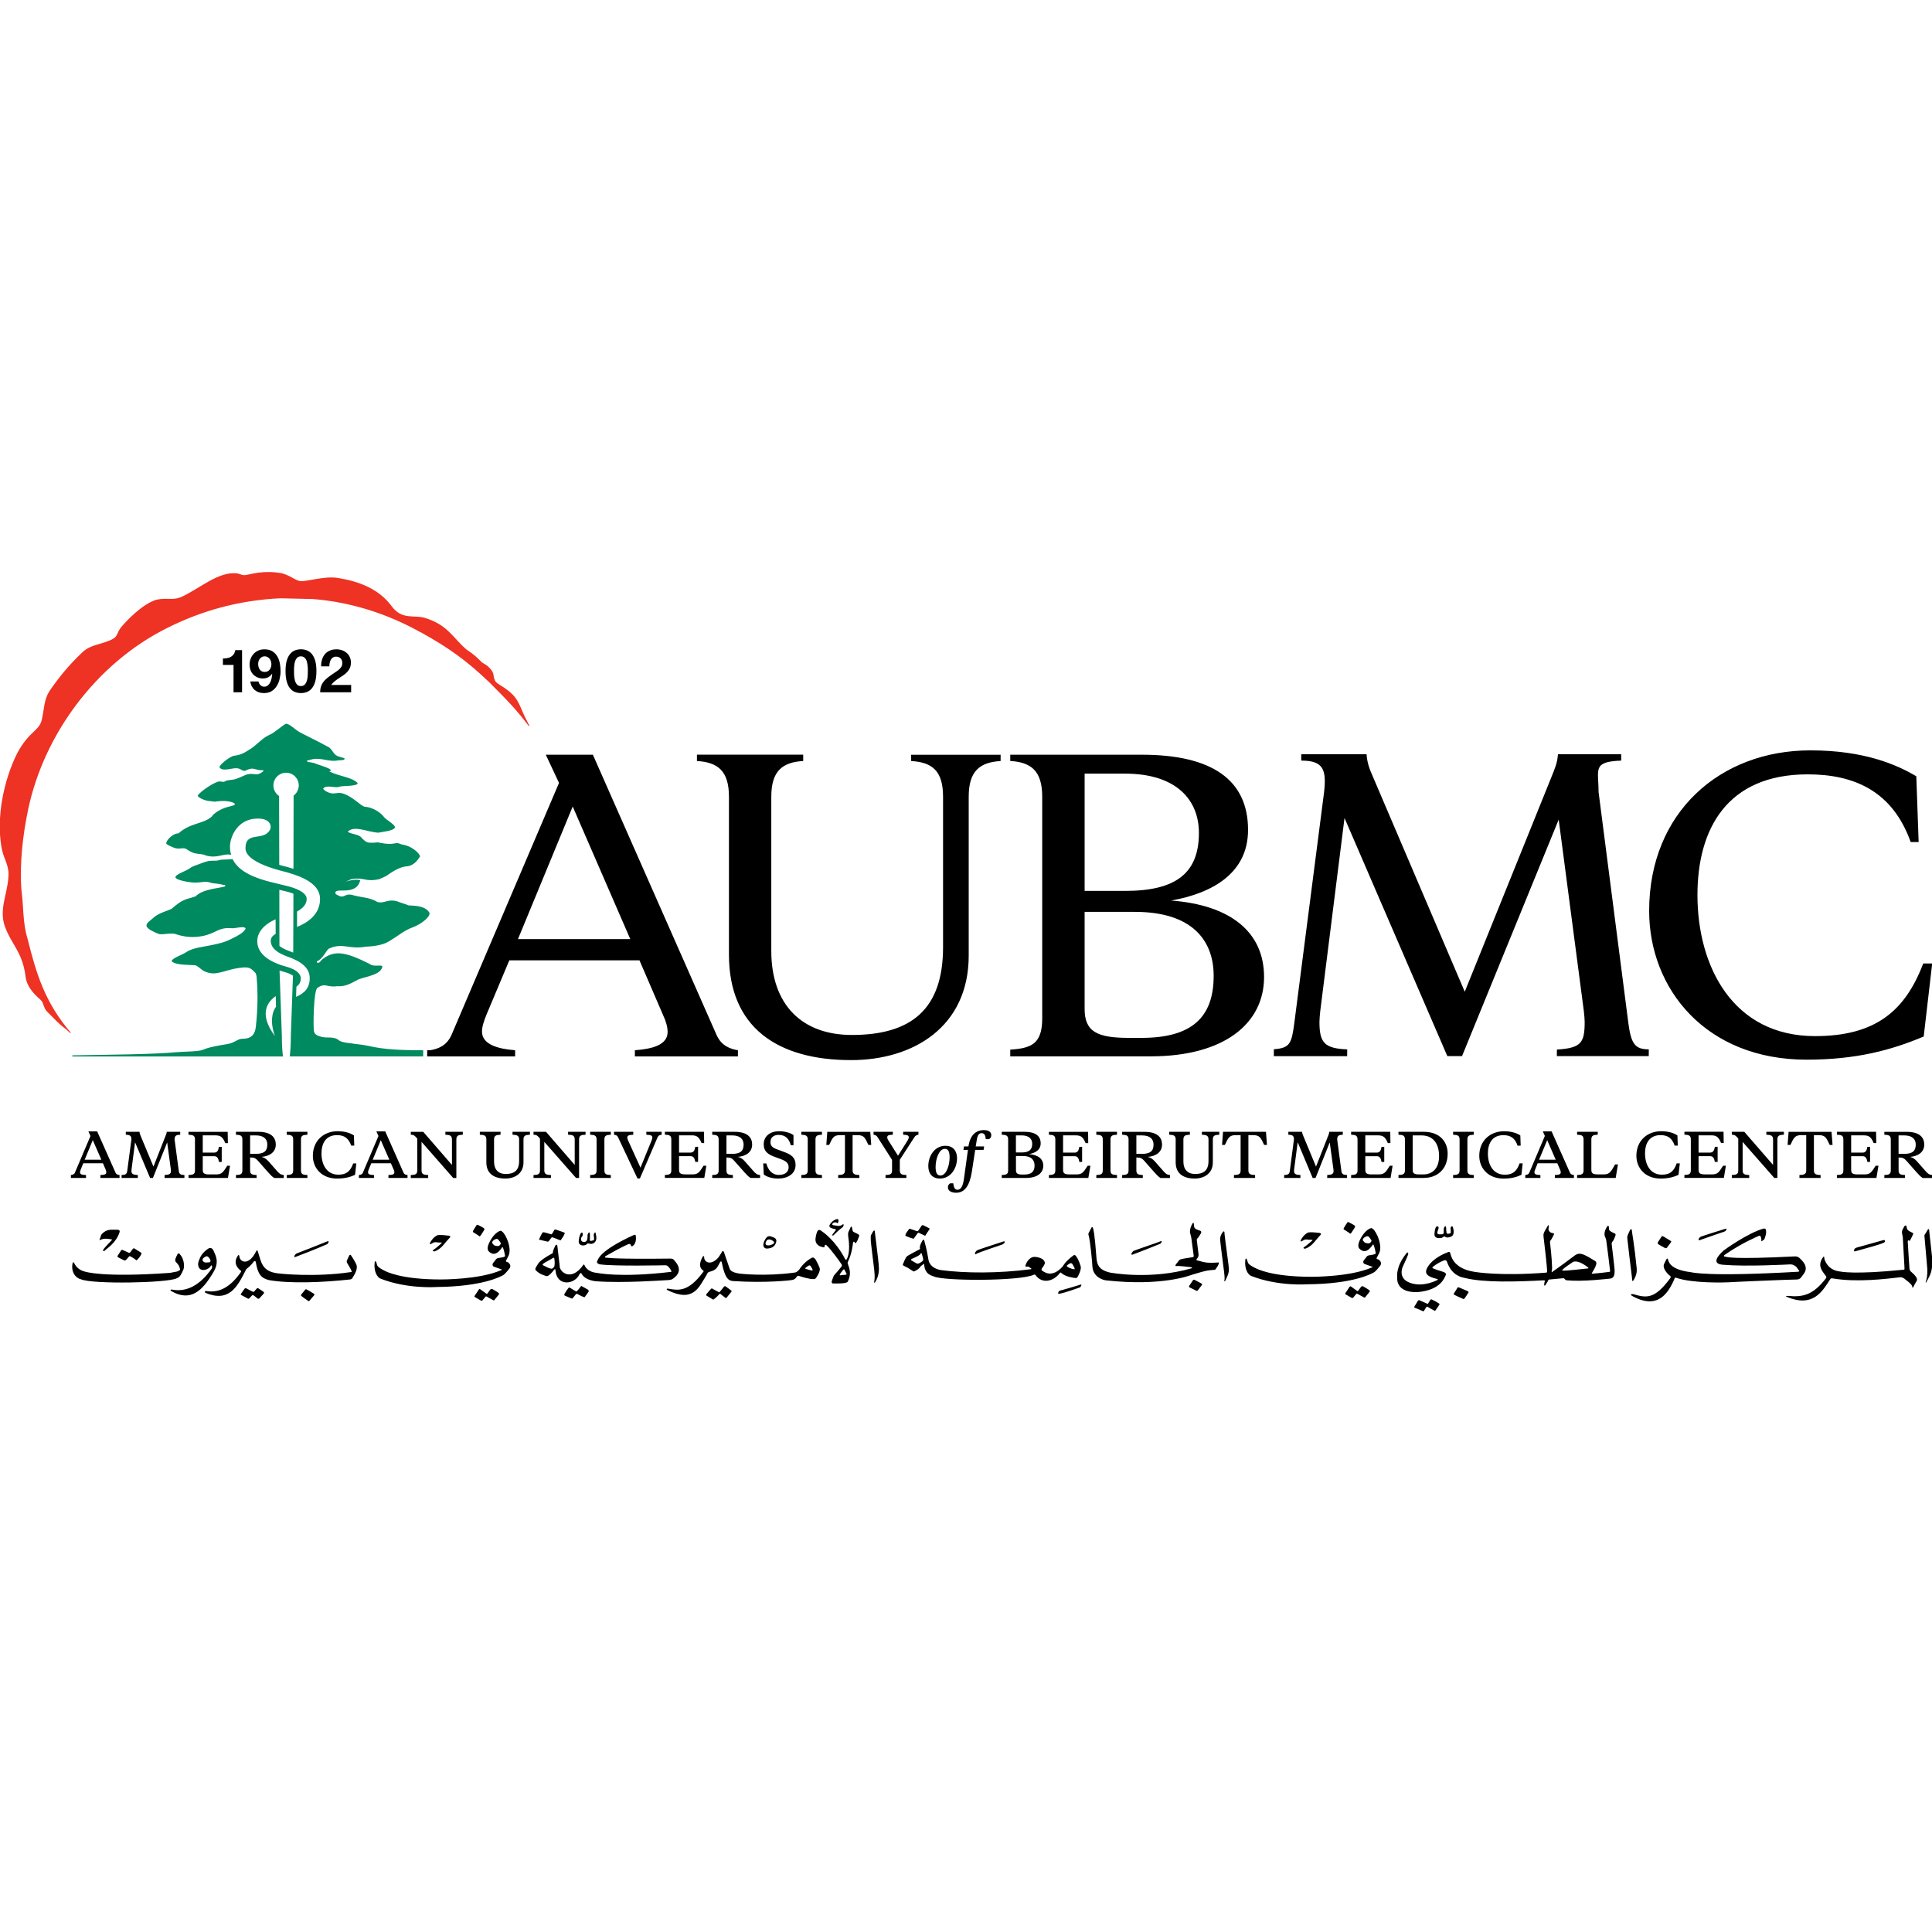
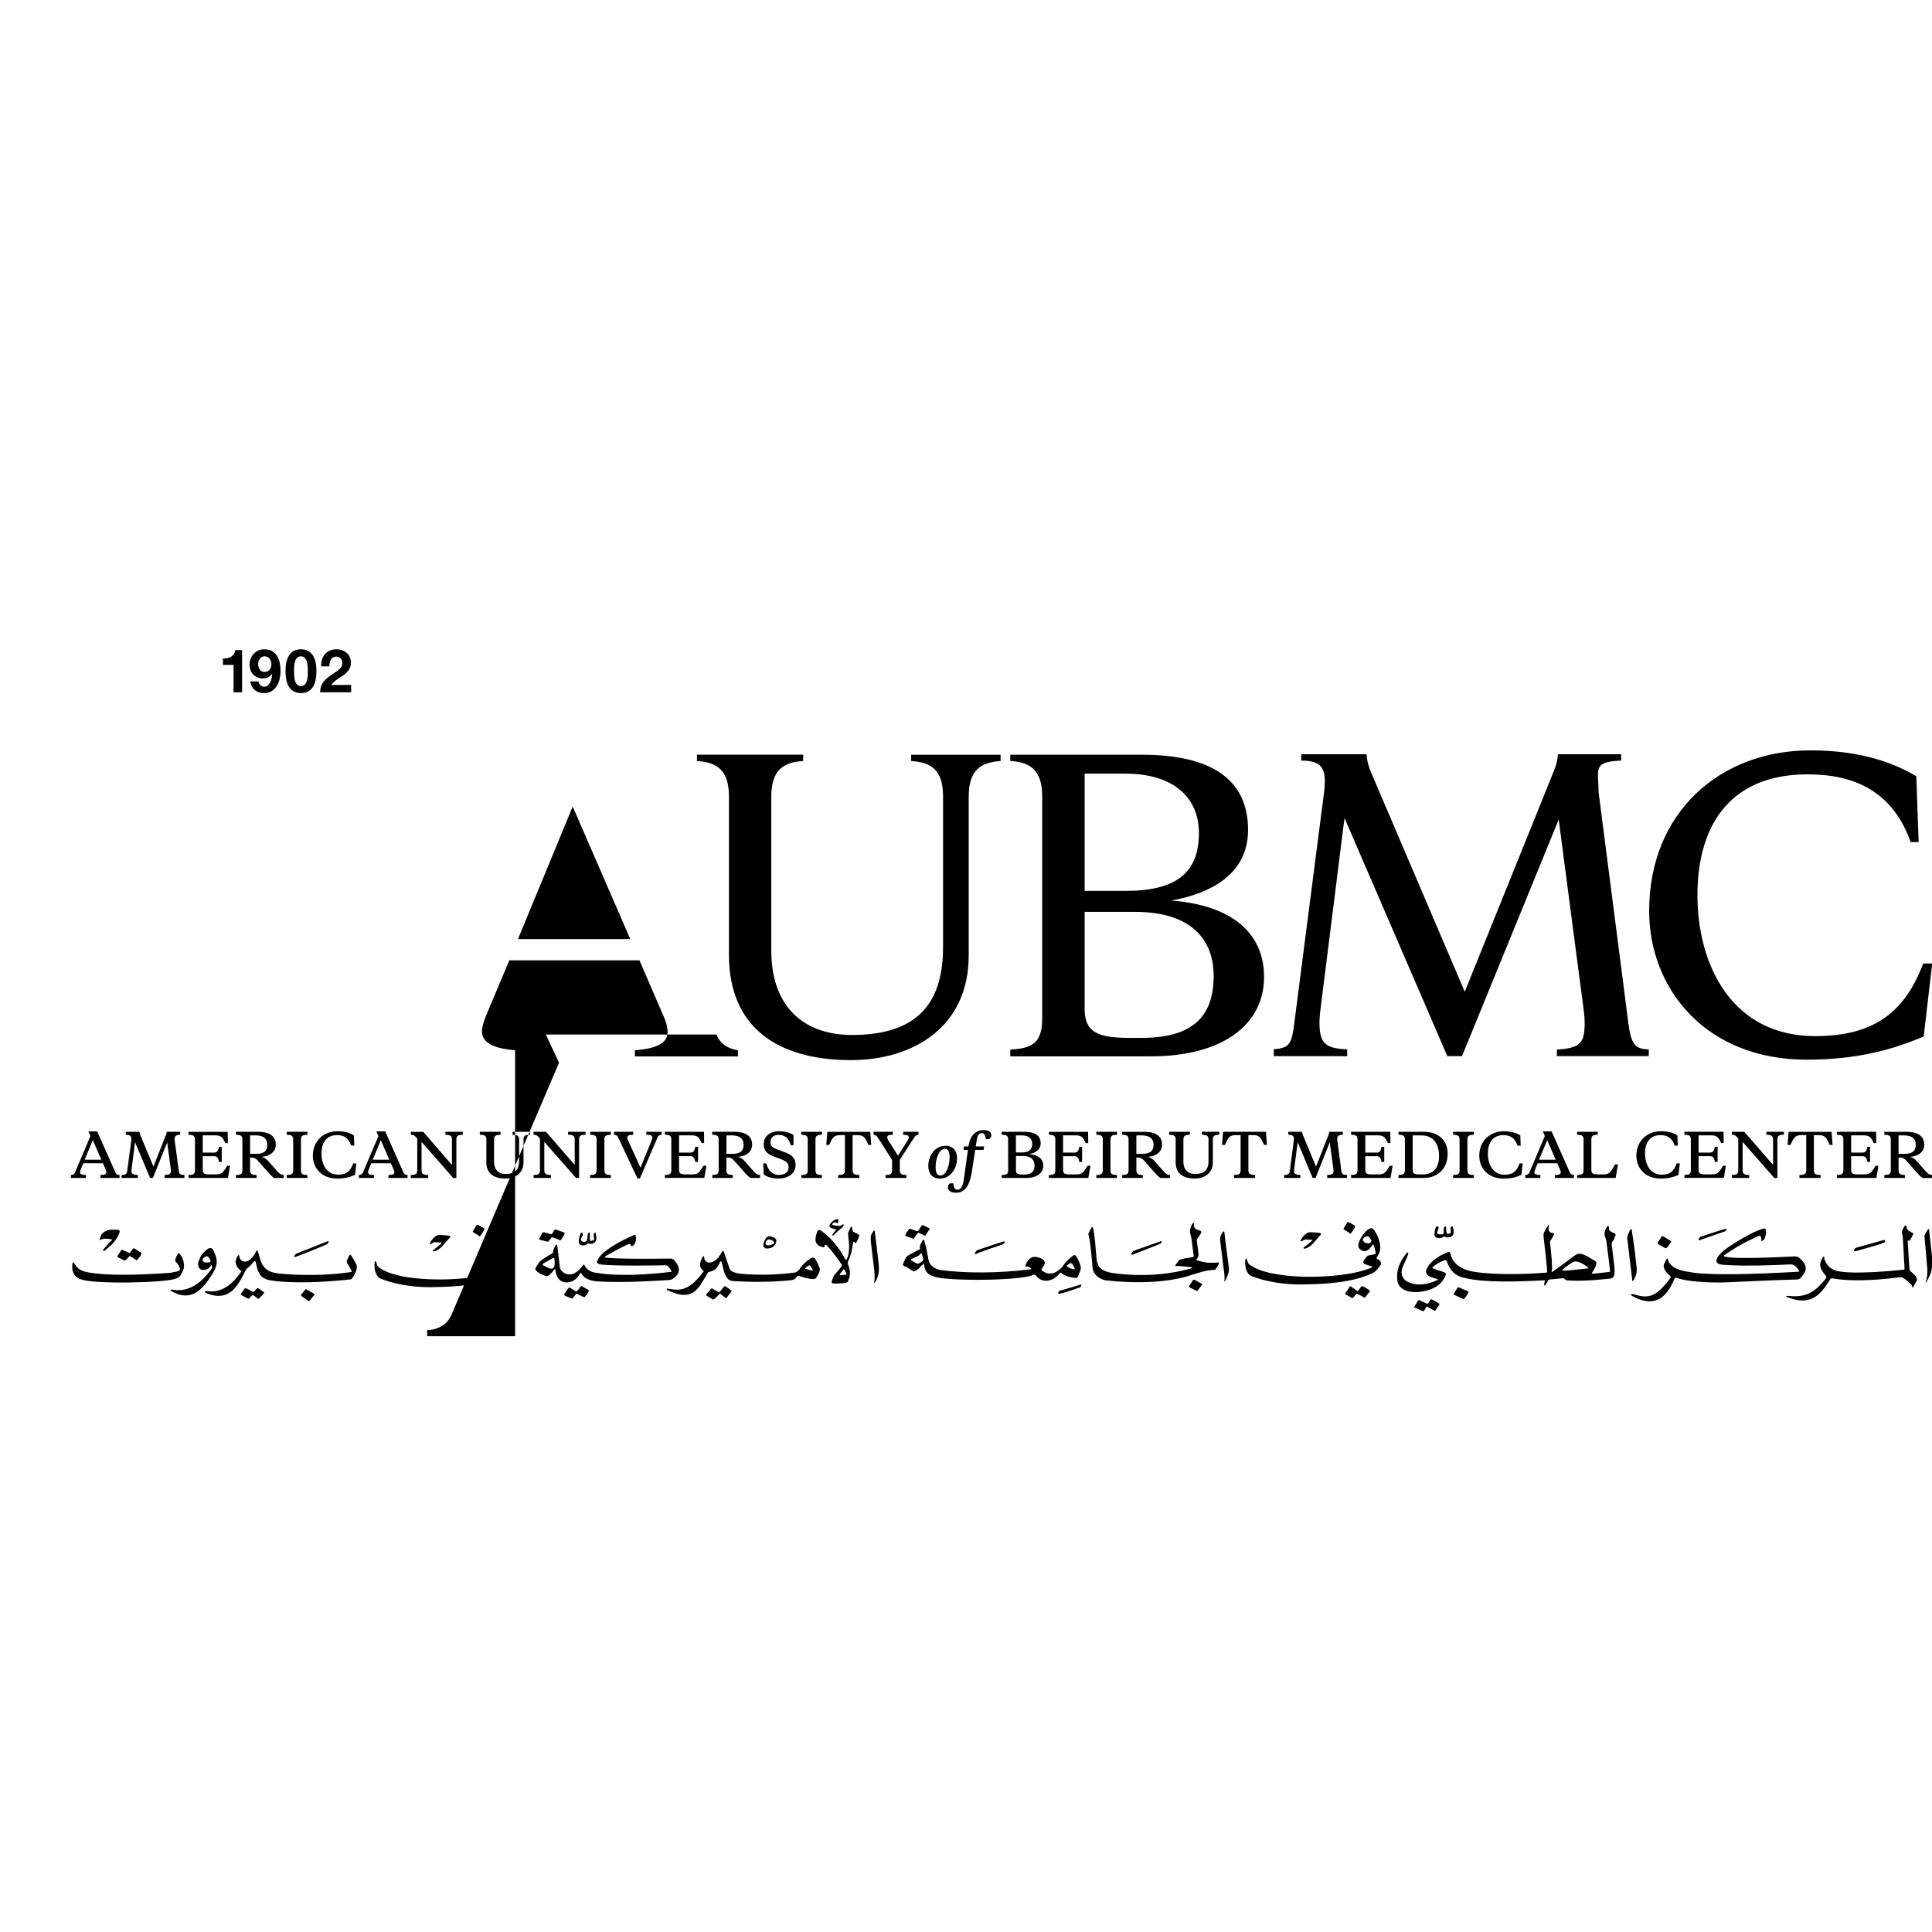
<svg xmlns="http://www.w3.org/2000/svg" version="1.1" id="Layer_1" x="0px" y="0px" width="72px" height="72px" viewBox="0 0 72 72" enable-background="new 0 0 72 72" xml:space="preserve">
-   <path fill="#EE3224" d="M19.662,26.913L19.662,26.913c-0.251-0.457-0.292-0.766-0.565-1.036c-0.231-0.227-0.49-0.354-0.543-0.4  c-0.114-0.101-0.098-0.074-0.146-0.231c-0.028-0.095,0.016-0.198-0.237-0.424c-0.081-0.074-0.173-0.09-0.247-0.173  c-0.184-0.186-0.309-0.291-0.526-0.433c-0.512-0.428-0.705-0.937-1.585-1.195c-0.402-0.109-0.827,0.084-1.208-0.417  c-0.477-0.658-1.232-0.939-1.989-1.061c-0.514-0.098-1.228,0.155-1.44,0.11c-0.212-0.044-0.342-0.2-0.683-0.292  c-0.687-0.119-1.135,0.042-1.353,0.072c-0.108,0.011-0.127-0.02-0.282-0.061c-0.713-0.105-1.434,0.586-2.135,0.89  c-0.332,0.118-0.483,0.004-0.891,0.087c-0.537,0.159-1.153,0.824-1.317,1.026c-0.162,0.201-0.124,0.328-0.293,0.426  c-0.375,0.221-0.842,0.194-1.171,0.526c-0.477,0.451-0.868,0.927-1.222,1.45c-0.183,0.306-0.183,0.624-0.255,0.966  c-0.074,0.464-0.346,0.423-0.768,1.05c-0.422,0.626-1.036,2.336-0.733,3.868c0.086,0.39,0.278,0.601,0.24,1.027  c-0.035,0.634-0.353,1.183-0.134,1.83c0.251,0.693,0.65,0.943,0.771,1.85c0.046,0.485,0.465,0.796,0.577,0.908  c0.11,0.11,0.084,0.28,0.234,0.429c0.271,0.273,0.457,0.471,0.633,0.601c0.062,0.039,0.113,0.092,0.151,0.129  c0.032,0.034,0.055,0.049,0.062,0.054c0.01,0.008,0.022,0.008,0.027,0.001c0.005-0.006,0-0.014-0.009-0.021  c-0.937-1.102-1.266-2.145-1.597-3.484c-0.187-0.602-0.143-1.19-0.229-1.822c-0.071-0.975,0.049-2.034,0.25-2.993  C1.636,27.37,3.584,24.72,6.236,23.4c1.289-0.646,2.678-1.031,4.21-1.104l1.219,0.029c1.397,0.109,2.765,0.544,3.997,1.232  c0.005,0.004,0.013,0.004,0.018,0.006c1.031,0.568,1.733,1.073,2.576,1.885c0.185,0.188,0.362,0.369,0.516,0.523  c0.281,0.296,0.503,0.521,0.908,1.051c0.029,0.034,0.024,0.032,0.029,0.034C19.773,27.073,19.681,26.981,19.662,26.913" />
-   <path fill="#008A5F" d="M11.034,37.149l0.012-0.371v-0.006c0.086-0.06,0.151-0.142,0.163-0.282v-0.004c0.001-0.011,0-0.022,0-0.034  c-0.009-0.154-0.143-0.262-0.28-0.332v0.002c-0.108-0.054-0.215-0.084-0.262-0.098c-0.028-0.009-0.125-0.033-0.25-0.075v-0.004  c-0.304-0.108-0.767-0.338-0.824-0.777c0-0.004,0-0.007,0-0.008c-0.002-0.029-0.006-0.057-0.006-0.087  c0.003-0.31,0.22-0.61,0.683-0.812v0.003l0.003,0.541c-0.104,0.057-0.181,0.136-0.183,0.252h0v0.005c0,0.21,0.156,0.355,0.325,0.453  c0.129,0.074,0.266,0.123,0.341,0.151c0.04,0.013,0.101,0.037,0.173,0.069c0.172,0.075,0.405,0.2,0.527,0.402  c0.048,0.079,0.081,0.169,0.085,0.273C11.561,36.836,11.318,37.028,11.034,37.149 M10.245,38.61  c-0.635-0.854-0.248-1.294,0.031-1.488v0.006l0.011,0.377l0.002,0.006C10.126,37.73,10.066,38.112,10.245,38.61 M10.613,33.209  c0.048,0.01,0.184,0.042,0.322,0.096l-0.002,0.729v0.004l-0.002,0.556L10.928,35.5c-0.04-0.016-0.074-0.028-0.098-0.038  c-0.089-0.033-0.238-0.086-0.355-0.165c-0.022-0.014-0.042-0.03-0.061-0.045l-0.002-0.509l-0.001-0.535v-0.004l-0.001-1.044  C10.482,33.175,10.549,33.193,10.613,33.209 M10.942,29.651l-0.006,2.728c-0.07-0.023-0.139-0.042-0.199-0.06  c-0.054-0.016-0.163-0.042-0.314-0.083c-0.004-0.002-0.011-0.004-0.016-0.005l-0.006-2.566c-0.127-0.084-0.212-0.229-0.212-0.395  c0-0.261,0.212-0.473,0.473-0.473c0.261,0,0.472,0.212,0.472,0.473C11.133,29.427,11.058,29.563,10.942,29.651 M11.836,35.81  c0.196-0.077,0.342-0.427,0.423-0.458c0.512-0.233,0.739,0.037,1.343-0.069c0.304-0.018,0.621-0.046,0.871-0.189  c0.416-0.246,0.58-0.417,0.909-0.535c0.301-0.11,0.651-0.382,0.626-0.535c-0.131-0.243-0.458-0.27-0.782-0.282  c-0.112-0.052-0.265-0.089-0.324-0.114c-0.411-0.178-0.565,0.061-0.833-0.012c-0.303-0.179-0.544-0.159-0.885-0.248  c-0.391-0.125-0.308,0.192-0.676-0.053c-0.103-0.305,0.761,0.13,0.917-0.512c-0.293-0.094-0.844,0.195-0.329-0.041  c0.511-0.083,0.474,0.114,1.026,0.005c0.097-0.035,0.183-0.08,0.271-0.121c0.036-0.017,0.436-0.344,0.77-0.36  c0.287-0.029,0.423-0.273,0.488-0.363c0.026-0.071-0.268-0.4-0.684-0.453c-0.3-0.139-0.167,0.074-0.893-0.078  c0,0-0.279,0.039-0.393-0.006c-0.112-0.045-0.231-0.195-0.231-0.195c-0.125-0.107-0.385-0.107-0.493-0.198  c0.259-0.248,0.734,0.02,1.146,0.039c0.143-0.036,0.584-0.063,0.621-0.206c-0.053-0.145-0.361-0.278-0.435-0.404  c-0.18-0.214-0.479-0.345-0.688-0.356c-0.167-0.027-0.433-0.376-0.826-0.495c-0.146-0.053-0.297,0.018-0.425-0.007  c-0.183-0.032-0.315-0.151-0.305-0.178c0.125-0.16,0.451,0.003,0.61-0.07c0.089-0.035,0.69-0.008,0.674-0.132  c-0.213-0.229-0.681-0.242-1.06-0.438c0.26-0.063-0.404-0.244-0.463-0.27c-0.124-0.062-0.246-0.066-0.312-0.078  c-0.031-0.005-0.05-0.023-0.052-0.028c-0.006-0.019,0-0.025,0.019-0.03c0.018-0.008,0.044-0.003,0.09-0.023  c0.014-0.006,0.132-0.039,0.249-0.039c0.284,0.003,0.526,0.113,0.786,0.062c0.058-0.019,0.268,0.013,0.255-0.073  c-0.005-0.032-0.198-0.039-0.323-0.125c-0.11-0.076-0.146-0.229-0.272-0.299c-0.407-0.222-0.848-0.433-1.051-0.542  c-0.226-0.121-0.373-0.314-0.529-0.329c-0.05-0.004-0.261,0.182-0.485,0.338c-0.125,0.086-0.215,0.083-0.417,0.252  c-0.344,0.295-0.334,0.291-0.483,0.381c-0.104,0.061-0.251,0.186-0.565,0.223c-0.126,0.015-0.537,0.323-0.537,0.428  c0.105,0.178,0.472,0.018,0.655,0.036c0.155,0.016,0.163,0.101,0.298,0.097c0.24-0.125,0.312-0.077,0.43-0.051  c0.143,0.046,0.244,0.016,0.259,0.034c0.021,0.031-0.139,0.127-0.198,0.14c-0.135,0.028-0.272-0.055-0.484,0.035  c-0.212,0.09-0.16,0.079-0.365,0.149c-0.09,0.029-0.188,0.028-0.286,0.047c-0.032,0.006-0.066,0.012-0.09,0.031  c-0.073,0.053-0.152,0.004-0.221,0.01c-0.072,0-0.241,0.084-0.408,0.191c-0.17,0.109-0.337,0.243-0.401,0.332  c0,0.071,0.231,0.177,0.375,0.2c0.124,0.017,0.234,0.031,0.258,0.031c0.053,0,0.053-0.009,0.078-0.011  c0.457-0.058,0.741,0.07,0.662,0.127c-0.071,0.05-0.218,0.06-0.361,0.114c-0.225,0.083-0.415,0.213-0.483,0.318  c-0.296,0.286-0.801,0.229-1.243,0.632c-0.229,0.004-0.463,0.268-0.459,0.375c0.002,0.033,0.137,0.104,0.302,0.166  c0.166,0.059,0.276-0.004,0.394,0.021c0.07,0.016,0.18,0.134,0.368,0.181c0.124,0.031,0.294,0.019,0.407,0.081  c0.448,0.128,0.649-0.093,0.948-0.022c-0.027-0.093-0.044-0.194-0.044-0.304c0-0.342,0.26-1.049,1.039-1.049  c0.483,0,0.525,0.298,0.448,0.424c-0.237,0.436-0.909,0.025-0.909,0.683c0,0.319,0.451,0.549,0.865,0.698  c0.002,0,0.005,0.002,0.008,0.002c0.138,0.048,0.274,0.09,0.387,0.121c0.135,0.037,0.238,0.061,0.277,0.072  c0.076,0.021,0.161,0.048,0.251,0.078c0.033,0.012,0.07,0.023,0.104,0.037c0.009,0.004,0.02,0.007,0.028,0.011  c0.029,0.009,0.058,0.021,0.088,0.033c0.008,0.003,0.016,0.007,0.024,0.009c0.035,0.016,0.072,0.031,0.106,0.047  c0.008,0.003,0.015,0.007,0.022,0.012c0.029,0.013,0.058,0.027,0.084,0.042c0.011,0.005,0.02,0.01,0.029,0.017  c0.032,0.019,0.064,0.038,0.095,0.056c0.002,0.001,0.004,0.002,0.005,0.004c0.033,0.021,0.062,0.043,0.091,0.066  c0.011,0.007,0.018,0.014,0.027,0.022c0.021,0.017,0.041,0.036,0.061,0.055c0.006,0.006,0.015,0.014,0.023,0.022  c0.024,0.025,0.047,0.052,0.066,0.078c0.085,0.114,0.138,0.25,0.138,0.409c0,0.567-0.447,0.874-0.857,1.041l0-0.57v-0.005  c0.187-0.102,0.359-0.253,0.359-0.465c0-0.001,0-0.001,0-0.002h0c0-0.022-0.004-0.046-0.011-0.068c0-0.001,0-0.002,0-0.004  c-0.002-0.009-0.007-0.015-0.01-0.023c-0.002-0.004-0.004-0.008-0.005-0.011c-0.002-0.005-0.005-0.008-0.008-0.013  c-0.004-0.007-0.007-0.014-0.012-0.021c-0.09-0.128-0.285-0.219-0.45-0.276c-0.125-0.042-0.232-0.068-0.27-0.076  c-0.08-0.021-0.167-0.042-0.256-0.062v-0.001c-0.215-0.05-0.454-0.106-0.687-0.184c-0.003-0.001-0.003-0.001-0.005-0.002  c-0.044-0.015-0.09-0.03-0.134-0.047c-0.01-0.004-0.021-0.007-0.031-0.011c-0.035-0.014-0.068-0.027-0.102-0.042  c-0.014-0.006-0.027-0.012-0.042-0.018c-0.02-0.008-0.038-0.018-0.058-0.026c-0.018-0.009-0.037-0.019-0.055-0.027  c-0.025-0.013-0.048-0.026-0.073-0.04c-0.016-0.007-0.031-0.016-0.045-0.025c-0.024-0.014-0.047-0.029-0.072-0.044  c-0.016-0.01-0.031-0.02-0.047-0.031c-0.014-0.011-0.03-0.021-0.044-0.033c-0.023-0.018-0.045-0.033-0.065-0.052  c-0.014-0.011-0.027-0.023-0.04-0.035c-0.014-0.012-0.025-0.025-0.039-0.039c-0.018-0.018-0.036-0.036-0.054-0.057  c-0.011-0.013-0.022-0.025-0.033-0.039c-0.012-0.015-0.022-0.029-0.033-0.044c-0.016-0.022-0.03-0.043-0.043-0.067  c-0.01-0.015-0.02-0.032-0.027-0.048c-0.003-0.007-0.005-0.013-0.008-0.018c-0.173,0.016-0.424,0.014-0.455,0.025  c-0.229,0.078-0.312-0.022-0.633,0.1c-0.257,0.098-0.29,0.099-0.444,0.171c-0.176,0.151-0.63,0.267-0.598,0.392  c0.033,0.066,0.269,0.129,0.433,0.155c0.211,0.032,0.307,0.047,0.63,0.003c0.213-0.014,0.177,0.041,0.417,0.061  s0.277,0.054,0.3,0.052c0,0,0.054-0.006,0.071,0.012c0.018,0.017,0,0.057-0.055,0.057c-0.213,0.063-0.773,0.085-1.048,0.358  c-0.357,0.126-0.446,0.071-0.893,0.465c-0.149,0.076-0.513,0.162-0.697,0.351c-0.081,0.081-0.261,0.174-0.236,0.292  c0.03,0.13,0.392,0.269,0.453,0.294c0.152,0.042,0.454-0.057,0.645,0.008c0.472,0.166,0.891,0.106,1.156,0.028  c0.155-0.045,0.372-0.156,0.408-0.172c0.265-0.115,0.427-0.077,0.543-0.077c0.133,0,0.441-0.092,0.486,0.007  c-0.038,0.119-0.21,0.241-0.604,0.426c-0.276,0.129-0.564,0.169-0.692,0.201C7.59,35.285,7.2,35.316,6.95,35.477  c-0.129,0.099-0.541,0.226-0.555,0.343c0.175,0.173,0.71,0.122,0.909,0.159c0.194,0.106,0.234,0.243,0.557,0.29  c0.322,0.046,0.677-0.177,1.193-0.213c0.097-0.005,0.247-0.018,0.366,0.104c0.121,0.12,0.11,0.088,0.142,0.227  c0.053,0.642,0.046,1.208-0.028,1.882c-0.029,0.257-0.146,0.442-0.486,0.442c-0.199,0-0.296,0.149-0.548,0.193  c-0.25,0.045-0.697,0.11-0.928,0.215c-0.166,0.077-0.708,0.064-1.077,0.099c-0.246,0.025-0.784,0.054-1.74,0.076  c-0.052,0.002-1.41,0.025-1.825,0.033l-0.21,0.002c-0.017,0-0.031,0.009-0.031,0.021c0,0.003,0.001,0.004,0.001,0.004  c0.004,0.008,0.015,0.017,0.03,0.017h7.826c-0.024-0.182-0.043-0.435-0.043-0.792l-0.042-1.188l-0.012-0.338v-0.011l-0.031-0.872  c0.018,0.005,0.033,0.011,0.047,0.014c0.075,0.023,0.133,0.037,0.145,0.041c0.047,0.013,0.168,0.05,0.261,0.105  c0.019,0.01,0.034,0.021,0.048,0.032L10.9,36.849v0.008l-0.012,0.346v0.003l-0.048,1.372c0,0.356-0.019,0.61-0.042,0.792h4.973  v-0.23c-0.447,0.002-1.23-0.005-1.814-0.116c-0.713-0.163-1.137-0.126-1.318-0.248c-0.199-0.174-0.45-0.073-0.673-0.14  c-0.097-0.03-0.253-0.064-0.268-0.226c-0.028-0.172-0.013-1.49,0.13-1.593c0.297-0.208,0.346-0.011,0.723-0.063  c0.356,0.018,0.533-0.115,0.818-0.259c0.287-0.106,0.841-0.173,0.881-0.478c-0.015-0.083-0.324,0.031-0.467-0.091  c-0.909-0.456-1.324-0.533-1.777-0.169c-0.026,0.021-0.049,0.047-0.068,0.075c-0.053,0.062-0.099,0.058-0.123,0.035  C11.794,35.842,11.818,35.814,11.836,35.81" />
-   <path d="M18.567,48.174c-0.016-0.018-0.183-0.116-0.214-0.133c-0.029-0.018-0.074,0.008-0.074,0.008s-0.105,0.146-0.119,0.162  c-0.013,0.018-0.038-0.004-0.038-0.004s-0.207-0.146-0.228-0.162c-0.021-0.018-0.043,0.004-0.043,0.004s-0.154,0.227-0.164,0.244  c-0.009,0.018,0,0.038,0,0.038s0.21,0.125,0.236,0.138c0.026,0.012,0.052-0.004,0.052-0.004s0.106-0.129,0.123-0.146  c0.018-0.017,0.039,0,0.039,0s0.223,0.121,0.249,0.138c0.025,0.017,0.042-0.013,0.042-0.013s0.151-0.184,0.167-0.206  C18.615,48.215,18.584,48.19,18.567,48.174 M9.321,42.312h0.208c0.312,0,0.433,0.146,0.433,0.342c0,0.238-0.117,0.347-0.433,0.347  H9.321V42.312z M9.562,43.79c-0.166-0.005-0.242-0.03-0.242-0.172v-0.481h0.035c0.121,0,0.182,0.034,0.265,0.129l0.376,0.426  c0.099,0.11,0.143,0.157,0.225,0.208h0.354V43.79c-0.115-0.01-0.16-0.051-0.248-0.147l-0.312-0.354  c-0.094-0.107-0.176-0.153-0.268-0.175c0.294-0.025,0.531-0.173,0.531-0.46c0-0.241-0.147-0.475-0.659-0.475H8.793v0.109  c0.165,0.006,0.24,0.031,0.24,0.175v1.155c0,0.142-0.076,0.167-0.24,0.172v0.109h0.77V43.79z M8.05,43.767H7.798  c-0.17,0-0.242-0.032-0.242-0.165v-0.514h0.424c0.109,0,0.154,0.066,0.181,0.213h0.102v-0.562H8.16  c-0.026,0.149-0.071,0.216-0.181,0.216H7.556v-0.643h0.479c0.2,0,0.272,0.079,0.361,0.289h0.097L8.485,42.18H7.025v0.108  c0.166,0.006,0.241,0.031,0.241,0.175v1.156c0,0.141-0.075,0.166-0.241,0.171v0.109h1.47l0.078-0.455H8.47  C8.309,43.698,8.259,43.767,8.05,43.767 M11.682,48.203c0,0-0.226-0.138-0.257-0.15c-0.03-0.012-0.042,0-0.042,0  s-0.129,0.158-0.156,0.189c-0.025,0.028,0,0.051,0,0.051c0.031,0.033,0.245,0.176,0.262,0.192c0.017,0.019,0.052-0.021,0.052-0.021  s0.157-0.186,0.176-0.205C11.734,48.237,11.682,48.203,11.682,48.203 M9.625,48.011c-0.03-0.017-0.047,0.003-0.047,0.003  s-0.094,0.096-0.106,0.117c-0.013,0.021-0.052,0.008-0.052,0.008s-0.222-0.111-0.239-0.125c-0.018-0.013-0.061,0.005-0.061,0.005  s-0.137,0.188-0.145,0.206c-0.008,0.018,0.013,0.035,0.013,0.035s0.231,0.124,0.252,0.137c0.021,0.012,0.047-0.009,0.047-0.009  s0.085-0.09,0.106-0.111c0.022-0.021,0.048-0.009,0.048-0.009s0.129,0.095,0.154,0.12c0.025,0.025,0.06,0.009,0.06,0.009  s0.164-0.172,0.18-0.198c0.017-0.024-0.013-0.056-0.013-0.056S9.655,48.027,9.625,48.011 M20.664,47.173  c-0.005,0.034-0.063,0.128-0.146,0.104c-0.017-0.005-0.057-0.008-0.287-0.128c0,0-0.029-0.019,0.021-0.061  c0.05-0.041,0.324-0.178,0.349-0.203c0.025-0.025,0.059-0.013,0.059,0.029S20.685,47.016,20.664,47.173 M25.129,46.97  c-0.038-0.063-0.112-0.066-0.147-0.066c-2.065,0.025-2.315-0.03-2.395-0.034s-0.025-0.054-0.025-0.054  c0.583-0.338,0.812-0.43,0.854-0.449c0.043-0.022,0.083-0.005,0.091,0.032c0.009,0.037,0.033,0.058,0.059,0.042  c0.179-0.108,0.129-0.367,0.125-0.399c-0.004-0.034-0.051-0.026-0.051-0.026c-1.315,0.599-1.342,0.915-1.367,0.946  c-0.079,0.108,0.043,0.151,0.088,0.158c0.562,0.075,2.399,0.033,2.436,0.033c0.038,0,0.077,0.016,0.105,0.045  c0.083,0.089,0.1,0.139,0.116,0.167c0.018,0.029,0.002,0.033-0.037,0.037c-1.878,0.222-2.704,0.038-2.741,0.034  c-0.354-0.034-0.441-0.25-0.458-0.287c-0.017-0.038-0.032-0.027-0.051,0c-0.45,0.637-0.895,0.245-0.874,0.016  c-0.008-0.091-0.079-0.678-0.087-0.741c-0.008-0.062-0.061-0.033-0.075-0.003c-0.09,0.187-0.09,0.221-0.09,0.257  c0,0.037-0.026,0.034-0.026,0.034c-0.5,0.274-0.528,0.391-0.528,0.391s-0.054,0.079-0.08,0.13c-0.025,0.05-0.026,0.08-0.012,0.096  c0.145,0.166,0.354,0.208,0.404,0.228c0.05,0.021,0.167-0.077,0.288-0.236c0.03-0.037,0.046-0.03,0.05,0.022  c0.053,0.623,0.725,0.527,0.895,0.145c0.025-0.041,0.058-0.064,0.079-0.021c0.13,0.258,0.542,0.283,0.542,0.283  c1.025,0.074,2.503-0.037,2.544-0.037c0.206-0.004,0.271-0.028,0.292-0.042C25.378,47.46,25.362,47.223,25.129,46.97 M21.701,47.943  c-0.033-0.021-0.047-0.02-0.062,0.005c-0.076,0.116-0.125,0.149-0.143,0.171c-0.016,0.021-0.037,0.004-0.037,0.004  s-0.183-0.108-0.212-0.129c-0.029-0.021-0.062,0.003-0.062,0.003s-0.134,0.188-0.15,0.223c-0.016,0.033,0.008,0.062,0.008,0.062  s0.204,0.089,0.245,0.104c0.042,0.017,0.05,0,0.05,0s0.091-0.108,0.112-0.139c0.021-0.027,0.049-0.032,0.049-0.032  s0.196,0.104,0.238,0.116c0.042,0.013,0.05,0.013,0.05,0.013s0.146-0.195,0.154-0.221s-0.026-0.059-0.026-0.059  S21.733,47.964,21.701,47.943 M18.658,46.36c-0.021,0.03-0.048,0.104-0.176,0.068c-0.025-0.008-0.056,0.014-0.136-0.099  c0,0-0.021-0.046,0.039-0.098c0.058-0.053,0.136-0.082,0.178-0.04c0.043,0.044,0.074,0.096,0.074,0.096S18.679,46.33,18.658,46.36   M18.881,47.025c-0.03-0.005-0.034-0.036-0.017-0.056c0.017-0.022,0.067-0.133,0.067-0.133c0.177-0.274-0.077-0.842-0.218-0.939  c-0.039-0.035-0.057-0.035-0.099-0.018c-0.231,0.099-0.375,0.415-0.395,0.459c-0.104,0.232-0.003,0.302,0.021,0.32  c0.201,0.173,0.368-0.024,0.462-0.157c0.022-0.053,0.043,0,0.043,0c0.039,0.094,0.061,0.219,0.073,0.278  c0.013,0.06-0.03,0.057-0.056,0.069c-0.026,0.011-0.155,0.028-0.202,0.037c-0.046,0.009-0.069,0.039-0.069,0.039  s-0.106,0.13-0.12,0.153c-0.047,0.081,0.026,0.125,0.026,0.125s0.241,0.085,0.288,0.104c0.046,0.016,0.022,0.015-0.009,0.029  c-0.81,0.355-2.22,0.347-2.258,0.347c-1.504,0-2.043-0.306-2.074-0.32c-0.279-0.132-0.292-0.211-0.296-0.235  c-0.004-0.026-0.012-0.048-0.03-0.095c-0.016-0.048-0.048-0.035-0.055,0.012c-0.042,0.339,0.098,0.565,0.223,0.609  c0.999,0.391,2.074,0.31,2.074,0.31c1.735-0.015,2.395-0.391,2.485-0.438c0.089-0.048,0.199-0.208,0.223-0.231  C19.083,47.184,18.979,47.042,18.881,47.025 M20.718,45.823c-0.046-0.012-0.062,0.017-0.062,0.017s-0.063,0.108-0.08,0.138  c-0.016,0.029-0.049,0.018-0.049,0.018s-0.23-0.071-0.246-0.071c-0.017,0-0.05-0.013-0.071,0.021  c-0.02,0.033-0.101,0.188-0.116,0.229c-0.018,0.044,0.028,0.029,0.028,0.029s0.246,0.062,0.28,0.067  c0.033,0.004,0.045-0.012,0.045-0.012l0.092-0.121c0,0,0.021-0.038,0.054-0.025c0.034,0.013,0.221,0.078,0.262,0.1  c0.042,0.021,0.037,0.012,0.051-0.009c0.104-0.142,0.117-0.184,0.129-0.211c0.012-0.03,0.021-0.055-0.017-0.064  C20.98,45.92,20.764,45.835,20.718,45.823 M15.956,43.79c-0.164-0.005-0.246-0.03-0.246-0.172v-1.064l1.18,1.346h0.117v-1.437  c0-0.144,0.075-0.169,0.24-0.175v-0.109h-0.649v0.109c0.165,0.006,0.245,0.031,0.245,0.175v0.951l-1.07-1.234h-0.464v0.108  c0.115,0.002,0.147,0.034,0.241,0.144v1.188c0,0.141-0.077,0.166-0.241,0.171v0.109h0.648V43.79L15.956,43.79z M13.89,43.22  l0.301-0.73l0.318,0.73H13.89z M15.038,43.701l-0.682-1.538h-0.33l0.078,0.172l-0.58,1.366c-0.026,0.066-0.081,0.079-0.149,0.089  v0.109h0.563V43.79c-0.17-0.005-0.222-0.03-0.222-0.105c0-0.028,0.01-0.061,0.025-0.099l0.095-0.234h0.732l0.102,0.234  c0.019,0.04,0.027,0.07,0.027,0.099c0,0.075-0.054,0.101-0.221,0.105v0.109h0.711V43.79C15.117,43.78,15.066,43.768,15.038,43.701   M13.083,46.785c-0.025-0.039-0.056-0.015-0.056-0.015c-0.013,0.023-0.085,0.164-0.102,0.215c-0.018,0.052,0.024,0.102,0.037,0.124  c0.125,0.207,0.134,0.244,0.142,0.262c0.009,0.019,0.009,0.029-0.026,0.035c-1.34,0.201-2.635,0.06-2.711,0.05  c-0.626-0.071-0.63-0.44-0.759-0.821c-0.021-0.072-0.05-0.028-0.068,0.009c-0.266,0.531-0.604,0.41-0.622,0.162  c-0.013-0.055-0.04-0.037-0.064,0.005c-0.175,0.274,0.013,0.453,0.104,0.535c0.025,0.008,0.047,0.019,0.013,0.069  c-0.42,0.604-0.853,0.771-1.285,0.698c-0.091,0-0.031,0.067-0.031,0.067c0.886,0.369,1.188-0.23,1.491-0.817  c0.021-0.047,0.022-0.059,0.047-0.077c0.163-0.125,0.239-0.241,0.273-0.279c0.036-0.037,0.065,0.018,0.065,0.018  c0.076,0.467,0.205,0.612,0.504,0.683c0.773,0.132,1.976,0.088,3.017-0.027c0.016-0.004,0.052-0.011,0.068-0.033  c0.266-0.398,0.172-0.503,0.116-0.613C13.208,46.978,13.109,46.823,13.083,46.785 M12.197,46.262  c-0.334,0.137-1.072,0.426-1.131,0.446c-0.06,0.022-0.085,0.077-0.099,0.107c-0.012,0.028,0.026,0.034,0.026,0.034  c0.754-0.283,1.152-0.463,1.191-0.479c0.038-0.017,0.055-0.061,0.063-0.09C12.257,46.249,12.22,46.254,12.197,46.262 M3.458,42.489  l0.319,0.73H3.156L3.458,42.489z M3.205,43.79c-0.169-0.005-0.223-0.03-0.223-0.105c0-0.028,0.012-0.061,0.026-0.099l0.095-0.234  h0.733l0.101,0.234c0.017,0.04,0.025,0.07,0.025,0.099c0,0.075-0.053,0.101-0.22,0.105v0.109h0.713V43.79  c-0.072-0.01-0.123-0.022-0.15-0.089l-0.684-1.538H3.294l0.078,0.172l-0.581,1.367c-0.025,0.065-0.08,0.078-0.149,0.088v0.109h0.563  V43.79z M4.688,42.288c0.166,0.006,0.209,0.047,0.209,0.178l-0.156,1.177c-0.016,0.114-0.069,0.143-0.21,0.147v0.109h0.606V43.79  c-0.176-0.009-0.238-0.037-0.238-0.155c0-0.009,0.001-0.041,0.004-0.06l0.13-1.007l0.56,1.331h0.106l0.531-1.325l0.136,1.001  c0.002,0.019,0.004,0.051,0.004,0.06c0,0.118-0.062,0.146-0.237,0.155v0.109h0.74V43.79c-0.141-0.005-0.194-0.033-0.209-0.147  l-0.158-1.177c0-0.131,0.046-0.172,0.21-0.178v-0.109H6.213c-0.003,0.057-0.017,0.087-0.04,0.143l-0.454,1.154l-0.481-1.154  c-0.022-0.056-0.035-0.087-0.039-0.143H4.688V42.288L4.688,42.288z M17.856,46.068c0.005,0.022,0.042-0.004,0.056-0.024  c0.013-0.021,0.115-0.172,0.132-0.205c0.018-0.035,0.005-0.053-0.013-0.069c-0.018-0.018-0.196-0.112-0.219-0.121  c-0.021-0.009-0.038-0.011-0.051,0.009c-0.012,0.022-0.133,0.203-0.138,0.228c-0.003,0.026,0.005,0.03,0.005,0.03  C17.672,45.95,17.852,46.048,17.856,46.068 M13.232,43.781l0.047-0.424h-0.116c-0.102,0.277-0.237,0.42-0.552,0.42  c-0.439,0-0.63-0.381-0.63-0.79c0-0.368,0.154-0.684,0.58-0.684c0.262,0,0.429,0.109,0.527,0.39h0.115l-0.014-0.379  c-0.115-0.076-0.308-0.157-0.608-0.157c-0.515,0-0.922,0.354-0.922,0.915c0,0.455,0.325,0.85,0.905,0.85  C12.848,43.921,13.055,43.866,13.232,43.781 M3.862,46.55C3.82,46.613,3.86,46.65,3.897,46.613C4,46.51,4.321,46.326,4.455,45.924  c0.025-0.085-0.04-0.095-0.086-0.095c-0.047,0-0.214-0.005-0.257,0c-0.202,0.017-0.304,0.149-0.33,0.177  c-0.026,0.024-0.026,0.099-0.06,0.157c-0.035,0.061,0.008,0.054,0.034,0.038c0.133-0.073,0.346-0.016,0.395-0.016  c0.046,0,0,0.047,0,0.047S3.905,46.485,3.862,46.55 M6.832,47.32c0.061-0.134,0.018-0.429-0.133-0.583  c-0.042-0.055-0.077-0.017-0.089,0.014c-0.013,0.029-0.052,0.099-0.073,0.162c-0.021,0.064,0.009,0.107,0.009,0.107  c0.158,0.159,0.151,0.246,0.162,0.27c0.026,0.051-0.108,0.1-0.141,0.103c-0.091,0.01-0.168,0.038-0.257,0.045  c-2.512,0.177-3.13-0.046-3.159-0.053c-0.255-0.061-0.36-0.257-0.385-0.309c-0.026-0.051-0.052-0.042-0.06-0.005  c-0.068,0.318,0.099,0.555,0.309,0.604c0.449,0.192,3.214,0.137,3.565-0.034C6.729,47.59,6.764,47.457,6.832,47.32 M4.625,46.97  c0.023,0.008,0.057-0.005,0.057-0.005s0.103-0.104,0.116-0.125c0.012-0.021,0.025-0.029,0.051-0.024  c0.025,0.004,0.201,0.119,0.222,0.142c0.022,0.021,0.023,0.009,0.038-0.006c0.121-0.119,0.146-0.192,0.159-0.222  c0.013-0.031-0.004-0.043-0.004-0.043s-0.227-0.141-0.252-0.159C4.985,46.51,4.96,46.531,4.96,46.531s-0.095,0.116-0.108,0.143  c-0.013,0.024-0.052,0.013-0.052,0.013s-0.193-0.091-0.227-0.104c-0.034-0.012-0.052,0.005-0.052,0.005s-0.127,0.192-0.14,0.214  s0.013,0.051,0.013,0.051S4.604,46.961,4.625,46.97 M7.779,47.045c-0.086,0-0.146,0.031-0.218-0.05c0,0-0.061-0.082,0.082-0.155  c0.03-0.016,0.099-0.076,0.193,0.107C7.846,46.969,7.865,47.045,7.779,47.045 M7.954,46.601c-0.055-0.124-0.159-0.093-0.188-0.072  C7.513,46.695,7.46,46.867,7.444,46.9c-0.08,0.171-0.061,0.234-0.055,0.266c0.047,0.27,0.398,0.154,0.462,0.014  c0.03-0.049,0.051-0.004,0.051-0.004c0.005,0.047,0.002,0.084-0.018,0.11c-0.415,0.587-0.917,0.888-1.486,0.771  c-0.085,0.008-0.017,0.057-0.017,0.057c0.733,0.423,1.169-0.026,1.563-0.688C8.186,47.034,8.04,46.797,7.954,46.601 M70.961,43.001  h-0.207v-0.688h0.207c0.312,0,0.433,0.146,0.433,0.342C71.394,42.893,71.275,43.001,70.961,43.001 M71.76,43.643l-0.312-0.354  c-0.092-0.107-0.174-0.153-0.266-0.174c0.294-0.026,0.529-0.174,0.529-0.46c0-0.242-0.147-0.475-0.659-0.475h-0.828v0.108  c0.166,0.006,0.24,0.031,0.24,0.175v1.156c0,0.141-0.074,0.166-0.24,0.171v0.109h0.769V43.79c-0.163-0.005-0.238-0.03-0.238-0.171  v-0.482h0.032c0.12,0,0.183,0.034,0.265,0.127l0.377,0.428c0.099,0.11,0.145,0.158,0.224,0.208h0.356V43.79  C71.893,43.78,71.846,43.74,71.76,43.643 M53.357,48.428c-0.037-0.018-0.052,0.016-0.052,0.016s-0.075,0.114-0.084,0.134  c-0.009,0.018-0.044,0.003-0.044,0.003s-0.262-0.12-0.283-0.126c-0.024-0.006-0.048,0.015-0.048,0.015s-0.134,0.218-0.143,0.235  s0.009,0.023,0.009,0.023s0.3,0.128,0.32,0.137c0.02,0.009,0.031-0.006,0.031-0.006s0.081-0.128,0.09-0.146  c0.008-0.018,0.04-0.021,0.063-0.005c0.023,0.015,0.216,0.128,0.238,0.136c0.023,0.008,0.026,0.008,0.04-0.008  c0.016-0.017,0.129-0.184,0.144-0.21c0.014-0.026,0.008-0.038-0.01-0.049C53.492,48.49,53.395,48.445,53.357,48.428 M49.99,43.643  l-0.157-1.177c0-0.131,0.046-0.172,0.209-0.178v-0.109h-0.505c-0.003,0.057-0.017,0.087-0.038,0.143l-0.455,1.154l-0.479-1.154  c-0.023-0.056-0.036-0.087-0.04-0.143h-0.512v0.109c0.166,0.006,0.208,0.047,0.208,0.178l-0.154,1.177  c-0.016,0.114-0.068,0.142-0.21,0.147v0.109h0.606V43.79c-0.176-0.009-0.238-0.037-0.238-0.155c0-0.009,0.001-0.041,0.004-0.059  l0.132-1.009l0.558,1.332h0.108l0.528-1.325l0.138,1.002c0.002,0.018,0.005,0.05,0.005,0.059c0,0.118-0.062,0.146-0.237,0.155v0.109  h0.739V43.79C50.059,43.784,50.005,43.757,49.99,43.643 M51.105,46.259c-0.021,0.031-0.048,0.104-0.175,0.069  c-0.028-0.007-0.056,0.013-0.139-0.099c0,0-0.021-0.047,0.039-0.099c0.06-0.051,0.138-0.082,0.18-0.04  c0.044,0.045,0.073,0.097,0.073,0.097S51.127,46.229,51.105,46.259 M51.328,46.924c-0.029-0.005-0.034-0.036-0.017-0.057  c0.017-0.02,0.068-0.132,0.068-0.132c0.176-0.273-0.077-0.839-0.218-0.938c-0.039-0.035-0.058-0.035-0.1-0.017  c-0.231,0.098-0.373,0.412-0.394,0.458c-0.104,0.231-0.003,0.302,0.021,0.32c0.201,0.173,0.367-0.024,0.463-0.158  c0.021-0.051,0.041,0,0.041,0c0.04,0.094,0.061,0.219,0.074,0.278c0.013,0.061-0.029,0.057-0.056,0.068  c-0.027,0.013-0.155,0.03-0.202,0.039c-0.046,0.009-0.067,0.037-0.067,0.037s-0.107,0.133-0.121,0.155  c-0.046,0.082,0.026,0.125,0.026,0.125s0.24,0.085,0.286,0.103c0.048,0.017,0.023,0.016-0.008,0.029  c-0.81,0.356-2.22,0.348-2.258,0.348c-1.504,0-2.042-0.307-2.074-0.322c-0.278-0.131-0.291-0.208-0.294-0.235  c-0.006-0.025-0.014-0.047-0.031-0.093c-0.017-0.048-0.05-0.035-0.056,0.013c-0.043,0.338,0.098,0.564,0.223,0.608  c0.998,0.39,2.073,0.309,2.073,0.309c1.734-0.013,2.396-0.391,2.484-0.438c0.091-0.046,0.2-0.207,0.225-0.23  C51.529,47.082,51.427,46.941,51.328,46.924 M54.366,47.976c-0.018-0.012-0.045,0.002-0.053,0.021  c-0.008,0.018-0.109,0.178-0.13,0.207c-0.021,0.034,0.011,0.048,0.011,0.048c0.015,0.013,0.308,0.146,0.326,0.151  c0.017,0.006,0.037,0.015,0.05-0.003c0.016-0.018,0.139-0.196,0.151-0.223c0.016-0.026,0.009-0.029-0.013-0.051  C54.686,48.106,54.382,47.987,54.366,47.976 M50.304,45.969c0.006,0.021,0.044-0.005,0.057-0.026  c0.012-0.021,0.115-0.171,0.133-0.206c0.017-0.033,0.005-0.051-0.014-0.067c-0.017-0.018-0.196-0.111-0.218-0.121  c-0.022-0.008-0.039-0.013-0.052,0.01c-0.013,0.021-0.132,0.2-0.138,0.228c-0.004,0.025,0.006,0.029,0.006,0.029  C50.12,45.849,50.299,45.946,50.304,45.969 M59.161,47.272c-0.039,0-0.828,0.1-0.924,0.078c0,0-0.044,0-0.004-0.033  c0.039-0.036,0.043-0.058,0.356-0.266c0.025-0.018,0.159-0.145,0.577,0.169C59.217,47.26,59.201,47.272,59.161,47.272   M60.165,45.961c-0.209-0.082-0.2-0.144-0.2-0.144s0-0.028-0.009-0.099c-0.008-0.07-0.058-0.017-0.058-0.017  c-0.15,0.225-0.099,0.368-0.073,0.415c0.026,0.049,0.031,0.074,0.039,0.135c0.009,0.061,0.14,1.076,0.14,1.115  s-0.039,0.035-0.039,0.035c-0.482,0.062-0.568,0.056-0.607,0.065c-0.038,0.009-0.048,0.001-0.031-0.025  c0.139-0.229,0.144-0.27,0.161-0.335c0.017-0.064-0.009-0.1-0.077-0.135c-0.07-0.034-0.214-0.14-0.387-0.212  c-0.174-0.073-0.261-0.019-0.321,0.017c-0.708,0.535-0.82,0.59-0.854,0.625c-0.035,0.035-0.022-0.009-0.019-0.048  c0.005-0.037,0.014-0.068,0.013-0.095c-0.013-0.447-0.073-0.894-0.077-0.947c-0.004-0.05,0.004-0.067,0.033-0.103  c0.031-0.036,0.084-0.148,0.105-0.191c0.022-0.044,0.009-0.054-0.017-0.058c-0.196-0.02-0.179-0.172-0.179-0.172  s0.004-0.005,0.013-0.084c0.009-0.078-0.034-0.029-0.034-0.029s-0.139,0.229-0.152,0.273c-0.013,0.042-0.019,0.072-0.013,0.13  c0.131,1.089,0.135,1.275,0.135,1.312c0,0.034-0.03,0.038-0.03,0.038c-1.758,0.139-2.684-0.03-2.684-0.03  c-0.815-0.126-0.872-0.63-0.894-0.694c-0.021-0.065-0.063-0.048-0.096-0.035c-0.555,0.214-0.716,0.501-0.737,0.534  c-0.187,0.282,0.021,0.382,0.334,0.46c0.048,0.004,0.037,0.032,0.005,0.048c-0.421,0.2-0.747,0.158-0.808,0.147  c-0.665-0.107-0.512-0.56-0.464-0.663c0.047-0.105,0.165-0.354,0.191-0.435c0.025-0.083-0.02-0.101-0.053-0.062  c-0.409,0.504-0.352,0.859-0.352,0.926c-0.01,0.595,0.746,0.531,0.771,0.529c0.869-0.076,1-0.561,1.033-0.62  c0.036-0.062,0-0.109-0.12-0.144c-0.121-0.036-0.248-0.078-0.322-0.108s-0.052-0.056-0.026-0.074  c0.243-0.187,0.425-0.239,0.425-0.239c0.049-0.021,0.088,0.035,0.088,0.035c0.182,0.567,0.609,0.607,0.66,0.621  c0.737,0.186,1.964,0.142,2.947,0.091c0.043,0,0.065,0.017,0.047,0.038c-0.017,0.021-0.017,0.074-0.025,0.122  c-0.01,0.048,0.03,0.048,0.057,0s0.082-0.122,0.091-0.152s0.013-0.038,0.048-0.038c0.034,0,0.464-0.048,0.513-0.048  c0.047,0,0.056,0.034,0.056,0.034c0.039,0.021,0.022,0.038,0.086,0.044c0.588,0.058,1.54-0.059,1.586-0.062  c0.216-0.008,0.186-0.252,0.186-0.346c0-0.066-0.104-0.895-0.108-0.946c-0.005-0.053,0.021-0.079,0.048-0.11  c0.026-0.029,0.069-0.142,0.091-0.199S60.194,45.973,60.165,45.961 M16.146,46.584c-0.055,0.038,0.031,0.058,0.051,0.051  c0.216-0.072,0.369-0.287,0.394-0.317c0.026-0.029,0.146-0.171,0.181-0.205c0.035-0.033-0.021-0.061-0.053-0.064  c-0.333-0.042-0.407-0.022-0.432-0.009c-0.159,0.081-0.25,0.249-0.266,0.291c-0.017,0.044,0.026,0.035,0.026,0.035  c0.021-0.012,0.077-0.044,0.103-0.057c0.025-0.011,0.046-0.016,0.082-0.016c0.034,0,0.167,0.021,0.201,0.012  c0.035-0.007,0.039,0.013,0.009,0.039C16.306,46.468,16.203,46.546,16.146,46.584 M71.894,45.84c0-0.056-0.043-0.029-0.043-0.029  s-0.104,0.181-0.122,0.203c-0.018,0.021-0.009,0.043-0.009,0.069s0.101,1.129,0.104,1.192c0.014,0.283-0.034,0.432-0.051,0.475  c-0.019,0.043-0.005,0.068,0.017,0.031c0.178-0.327,0.238-0.428,0.213-0.934C71.924,46.083,71.894,45.896,71.894,45.84   M60.877,47.711c0.117-0.187,0.128-0.33,0.117-0.456c-0.083-0.854-0.175-1.313-0.179-1.396c-0.004-0.084-0.061-0.036-0.061-0.036  c-0.121,0.252-0.116,0.269-0.108,0.334c0.117,1.052,0.178,1.445,0.178,1.528C60.824,47.767,60.861,47.735,60.877,47.711   M51.016,48.071c-0.017-0.016-0.185-0.115-0.214-0.132c-0.03-0.018-0.072,0.009-0.072,0.009s-0.108,0.146-0.121,0.162  c-0.012,0.018-0.037-0.005-0.037-0.005s-0.207-0.146-0.227-0.162c-0.022-0.017-0.045,0.005-0.045,0.005s-0.153,0.227-0.162,0.245  c-0.009,0.016,0,0.038,0,0.038s0.211,0.122,0.234,0.136c0.026,0.013,0.053-0.004,0.053-0.004s0.107-0.13,0.124-0.146  c0.017-0.017,0.038,0,0.038,0s0.224,0.12,0.25,0.136c0.025,0.018,0.042-0.011,0.042-0.011s0.15-0.186,0.167-0.207  S51.033,48.089,51.016,48.071 M66.899,47.685c0.125,0.005,0.156-0.026,0.183-0.038c0.025-0.015,0.109-0.137,0.125-0.157  c0.217-0.264-0.018-0.494-0.156-0.617c-0.051-0.042-0.12-0.054-0.16-0.051c-2.384,0.121-2.518,0.021-2.596,0.011  c-0.078-0.008-0.047-0.049-0.014-0.072c0.651-0.455,1.231-0.683,1.254-0.699c0.087-0.051,0.105,0.088,0.105,0.137  c0,0.047-0.007,0.074,0.017,0.055c0.058-0.043,0.089-0.055,0.101-0.086c0.09-0.239,0.057-0.3,0.047-0.349  c-0.009-0.047-0.086-0.033-0.086-0.033c-0.582,0.164-1.456,0.79-1.488,0.82c-0.521,0.476-0.136,0.52-0.014,0.528  c0.867,0.074,2.383-0.009,2.479-0.013c0.096-0.005,0.135,0.013,0.208,0.061c0.074,0.047,0.104,0.139,0.134,0.16  c0.03,0.022,0.022,0.05-0.042,0.053c-3.417,0.195-3.961,0.017-3.998,0.013c-0.773-0.095-0.815-0.399-0.838-0.473  c-0.021-0.073-0.058-0.004-0.058-0.004s-0.072,0.137-0.09,0.182c-0.068,0.178,0.178,0.404,0.225,0.434  c0.048,0.03,0.011,0.083,0.011,0.083c-0.582,0.789-0.877,0.746-1.382,0.599c-0.121-0.016-0.084,0.041-0.056,0.058  c0.954,0.541,1.354-0.078,1.588-0.618c0.009-0.037,0.023-0.067,0.068-0.051c0.6,0.212,1.807,0.178,1.945,0.169  C64.551,47.775,66.774,47.681,66.899,47.685 M71.221,47.394c-0.065-0.057-0.061-0.121-0.061-0.121s-0.064-0.942-0.064-0.999  c0-0.055,0.025-0.061,0.051-0.039c0.026,0.023,0.026,0,0.044-0.025c0.017-0.025,0.086-0.17,0.104-0.213  c0.018-0.044-0.016-0.054-0.039-0.064c-0.19-0.083-0.19-0.13-0.203-0.217c-0.014-0.088-0.083-0.018-0.083-0.018  s-0.069,0.125-0.083,0.169c-0.013,0.043-0.005,0.104,0.008,0.156c0.015,0.052,0.019,0.08,0.019,0.126  c0,0.049,0.062,1.067,0.062,1.12c0,0.051-0.014,0.047-0.03,0.049c-1.837,0.188-2.345,0.071-2.375,0.067  c-0.46-0.047-0.586-0.434-0.586-0.512s-0.043-0.025-0.043-0.025c-0.221,0.308-0.057,0.498,0.1,0.698  c0.039,0.048,0.013,0.083,0.013,0.083c-0.49,0.637-0.859,0.719-1.437,0.664c-0.029,0-0.089,0.015-0.039,0.034  c0.985,0.413,1.324-0.186,1.628-0.655c0.008-0.025,0.044-0.039,0.096-0.029c0.899,0.155,2.001,0.016,2.526-0.045  c0.051,0,0.11,0.031,0.135,0.049c0.277,0.208,0.299,0.269,0.299,0.308s0.027,0.038,0.039,0.013c0.061-0.131,0.124-0.222,0.134-0.244  C71.473,47.642,71.359,47.51,71.221,47.394 M45.199,43.318v-0.855c0-0.144,0.075-0.169,0.24-0.175v-0.109h-0.648v0.109  c0.165,0.006,0.246,0.031,0.246,0.175v0.805c0,0.354-0.186,0.483-0.498,0.483c-0.277,0-0.437-0.164-0.437-0.463v-0.825  c0-0.144,0.077-0.169,0.242-0.175v-0.109h-0.771v0.109c0.164,0.006,0.241,0.031,0.241,0.175v0.853c0,0.41,0.274,0.605,0.706,0.605  C44.883,43.921,45.199,43.729,45.199,43.318 M32.6,45.891c-0.007-0.068-0.053-0.013-0.053-0.013s-0.083,0.134-0.092,0.172  c-0.008,0.037-0.003,0.132-0.003,0.19s0.125,1.05,0.128,1.083c0.034,0.316,0.004,0.396,0,0.433  c-0.004,0.038,0.004,0.071,0.021,0.047c0.204-0.305,0.146-0.597,0.146-0.667C32.747,47.064,32.609,45.957,32.6,45.891   M29.215,42.928l-0.244-0.091c-0.174-0.062-0.258-0.126-0.258-0.274c0-0.163,0.109-0.269,0.302-0.269  c0.262,0,0.394,0.152,0.455,0.385h0.101v-0.375c-0.114-0.088-0.319-0.146-0.536-0.146c-0.352,0-0.574,0.201-0.574,0.484  c0,0.281,0.178,0.385,0.405,0.469l0.232,0.086c0.187,0.071,0.292,0.142,0.292,0.304c0,0.178-0.143,0.285-0.364,0.285  c-0.254,0-0.399-0.181-0.469-0.428h-0.114l0.02,0.41c0.111,0.093,0.318,0.154,0.533,0.154c0.364,0,0.652-0.177,0.652-0.505  C29.649,43.123,29.464,43.018,29.215,42.928 M30.632,43.79c-0.164-0.005-0.241-0.03-0.241-0.172v-1.155  c0-0.144,0.077-0.169,0.241-0.175v-0.109h-0.769v0.109c0.165,0.006,0.239,0.031,0.239,0.175v1.155c0,0.142-0.074,0.167-0.239,0.172  v0.109h0.769V43.79z M31.517,47.506c-0.037,0-0.204,0.021-0.204,0.021s-0.033,0-0.012-0.042c0.022-0.041,0.125-0.167,0.125-0.167  s0.033-0.037,0.05,0.009c0.016,0.046,0.07,0.133,0.07,0.133S31.555,47.506,31.517,47.506 M31.98,45.995c0,0-0.125-0.068-0.162-0.08  c-0.038-0.012-0.047-0.069-0.047-0.069s-0.012-0.05-0.02-0.104c-0.009-0.056-0.05-0.014-0.05-0.014  c-0.004,0.03-0.058,0.122-0.079,0.176c-0.021,0.054-0.019,0.113-0.013,0.157c0.1,0.634-0.042,0.843-0.058,0.872  c-0.017,0.028-0.042,0.016-0.059-0.018c-0.365-0.698-0.824-1.004-0.899-1.055c-0.075-0.049-0.116-0.008-0.133,0.03  c-0.05,0.108-0.062,0.221-0.067,0.258c-0.029,0.254,0.191,0.321,0.295,0.333c0.034,0.005,0.037,0.005,0.046-0.054  c0.008-0.058,0.047-0.038,0.074-0.013c0.183,0.167,0.529,0.663,0.555,0.704c0.025,0.041,0.012,0.058-0.009,0.091  c-0.021,0.034-0.225,0.268-0.259,0.306c-0.032,0.036-0.028,0.054-0.045,0.086c-0.016,0.033-0.029,0.083-0.05,0.138  c-0.021,0.055,0.008,0.092,0.046,0.092c0.478,0.009,0.534-0.038,0.553-0.078c0.134-0.283,0.062-0.472,0-0.643  c-0.021-0.037-0.007-0.07,0.004-0.095c0.146-0.304,0.175-0.613,0.183-0.68c0.009-0.066,0.042-0.078,0.062-0.041  c0.021,0.037,0.037,0.044,0.054,0.022c0.062-0.081,0.092-0.193,0.113-0.244C32.038,46.023,31.98,45.995,31.98,45.995 M30.255,47.348  c-0.042-0.007-0.165-0.037-0.229-0.062c0,0-0.037-0.005,0-0.042c0.038-0.037,0.105-0.074,0.105-0.074s0.054-0.039,0.087,0.025  c0.033,0.062,0.062,0.111,0.062,0.111S30.297,47.356,30.255,47.348 M30.419,46.982c-0.076-0.15-0.147-0.121-0.188-0.097  c-0.295,0.175-0.427,0.402-0.441,0.421c-0.109,0.129-0.174,0.118-0.174,0.118c-1.092,0.152-2.014,0.044-2.042,0.041  c-0.337-0.046-0.37-0.151-0.383-0.188c-0.149-0.42-0.187-0.549-0.208-0.607s-0.062-0.059-0.079-0.017  c-0.017,0.041-0.116,0.19-0.138,0.217c-0.288,0.316-0.533,0.162-0.524-0.026c0-0.053-0.041-0.033-0.055-0.007  c-0.208,0.37-0.021,0.481,0.016,0.508c0.039,0.024,0.009,0.049,0.009,0.049c-0.571,0.78-0.946,0.692-1.316,0.63  c-0.059-0.009-0.063,0.036-0.025,0.054c0.978,0.483,1.178-0.117,1.453-0.55c0.033-0.079,0.067-0.118,0.096-0.125  c0.296-0.075,0.304-0.166,0.412-0.361c0.03-0.051,0.058-0.042,0.066,0.003c0.121,0.621,0.263,0.68,0.417,0.696  c1.249,0.082,2.154-0.03,2.194-0.037c0.134-0.025,0.159-0.093,0.184-0.126c0.025-0.032,0.05-0.038,0.08-0.028  c0.433,0.137,0.516,0.117,0.562,0.117c0.045,0,0.065-0.027,0.08-0.047c0.212-0.312,0.12-0.378,0.104-0.429  S30.436,47.017,30.419,46.982 M44.853,47.032c-0.034,0-0.157-0.047-0.221-0.055c-0.062-0.008-0.047-0.039-0.025-0.066  c0.063-0.074,0.06-0.134,0.06-0.154s-0.06-0.492-0.063-0.521c-0.005-0.028-0.008-0.063,0.021-0.084  c0.028-0.02,0.114-0.164,0.129-0.187c0.042-0.071-0.021-0.1-0.042-0.105c-0.021-0.003-0.106-0.036-0.129-0.049  c-0.1-0.058-0.079-0.099-0.091-0.2c-0.014-0.078-0.051-0.016-0.051-0.016c-0.157,0.271-0.071,0.403-0.071,0.423  c0,0.022,0.018,0.056,0.025,0.102s0.088,0.645,0.092,0.686c0.005,0.043-0.046,0.046-0.046,0.046  c-0.316,0.052-0.358,0.055-0.399,0.068c-0.042,0.013-0.074,0.013-0.101,0.05c-0.024,0.038-0.101,0.12-0.125,0.161  c-0.025,0.042-0.008,0.056,0.024,0.051c0.105-0.012,0.48,0.034,0.543,0.042c0.061,0.009,0.046,0.036,0.024,0.041  c-1.528,0.442-3.004,0.167-3.041,0.16c-0.445-0.102-0.469-0.327-0.499-0.489c-0.079-1.062-0.124-1.132-0.138-1.178  c-0.013-0.045-0.05-0.014-0.05-0.014s-0.078,0.146-0.092,0.176c-0.012,0.028-0.035,0.057-0.025,0.088  c0.075,0.229,0.146,1.112,0.146,1.153c0.008,0.47,0.467,0.55,0.503,0.554c2.097,0.233,3.158-0.19,3.2-0.205  c0.624-0.194,0.646-0.165,0.845-0.187c0.034,0,0.026,0.001,0.046-0.024c0.15-0.201,0.122-0.251,0.122-0.251  C44.949,47.082,44.886,47.032,44.853,47.032 M42.555,43.001h-0.206v-0.688h0.206c0.314,0,0.434,0.146,0.434,0.342  C42.988,42.893,42.871,43.001,42.555,43.001 M43.356,43.643l-0.312-0.354c-0.093-0.107-0.175-0.153-0.269-0.174  c0.294-0.026,0.531-0.174,0.531-0.46c0-0.242-0.146-0.475-0.658-0.475h-0.829v0.108c0.165,0.006,0.239,0.031,0.239,0.175v1.156  c0,0.141-0.074,0.166-0.239,0.171v0.109h0.77V43.79c-0.166-0.005-0.24-0.03-0.24-0.171v-0.482h0.034  c0.121,0,0.182,0.034,0.265,0.129l0.376,0.426c0.1,0.11,0.144,0.158,0.224,0.208h0.354V43.79  C43.486,43.78,43.442,43.74,43.356,43.643 M45.632,45.932c0-0.049-0.033-0.053-0.055-0.025c-0.1,0.13-0.107,0.227-0.107,0.292  c0,0.066,0.146,1.175,0.148,1.203c0.031,0.247,0.017,0.292,0.009,0.326c-0.009,0.032,0.025,0.021,0.025,0.021  c0.184-0.366,0.146-0.404,0.134-0.588C45.652,46.161,45.632,45.982,45.632,45.932 M40.259,47.877c-0.65,0.2-0.717,0.205-0.749,0.218  c-0.034,0.012-0.051,0.028-0.051,0.028c-0.046,0.089-0.021,0.098,0.013,0.092c0.208-0.029,0.741-0.229,0.771-0.237  c0.029-0.01,0.041-0.055,0.055-0.079C40.309,47.873,40.296,47.867,40.259,47.877 M27.041,47.939  c-0.038-0.021-0.062,0.013-0.062,0.013s-0.137,0.176-0.155,0.191c-0.016,0.018-0.023,0.018-0.023,0.018s-0.222-0.113-0.246-0.134  c-0.026-0.021-0.055,0-0.055,0s-0.163,0.185-0.175,0.204c-0.013,0.021,0,0.05,0,0.05s0.203,0.121,0.229,0.138  c0.024,0.016,0.045,0.005,0.045,0.005c0.133-0.101,0.188-0.172,0.208-0.196c0.021-0.024,0.034-0.013,0.034-0.013  s0.174,0.142,0.2,0.155c0.025,0.011,0.037-0.009,0.037-0.009s0.155-0.188,0.176-0.218c0.021-0.029,0.004-0.042,0.004-0.042  S27.078,47.96,27.041,47.939 M34.391,46.982c-0.025,0.033-0.083,0.07-0.12,0.087c-0.039,0.018-0.068,0.037-0.114,0.013  c-0.045-0.025-0.195-0.112-0.195-0.112s-0.037-0.025,0.017-0.054c0.054-0.03,0.242-0.104,0.271-0.139c0,0,0.045-0.017,0.054-0.049  c0.009-0.034,0.038-0.051,0.053,0.016c0.017,0.067,0.042,0.146,0.042,0.146S34.417,46.948,34.391,46.982 M39.779,47.145  c0.039-0.029,0.084-0.058,0.084-0.058s0.07-0.034,0.101,0.02c0.028,0.055,0.07,0.117,0.077,0.142  c0.01,0.024,0.018,0.062-0.011,0.053c-0.029-0.006-0.133-0.015-0.264-0.103C39.768,47.198,39.742,47.173,39.779,47.145   M39.555,47.444c0.163,0.146,0.476,0.179,0.53,0.185c0.054,0.002,0.074-0.04,0.087-0.064c0.138-0.264,0.108-0.356,0.096-0.395  c-0.07-0.226-0.129-0.293-0.162-0.351c-0.034-0.06-0.082-0.051-0.104-0.033c-0.329,0.248-0.378,0.388-0.399,0.412  c-0.417,0.464-0.713,0.179-0.75,0.167c-0.037-0.014-0.049-0.065-0.025-0.096c0.142-0.183,0.11-0.217,0.104-0.237  c-0.045-0.167-0.342-0.192-0.366-0.192c-0.229-0.003-0.33,0.254-0.347,0.31c-0.016,0.054,0.004,0.057,0.034,0.054  c0.096-0.014,0.129,0.041,0.166,0.062c0.037,0.021,0.018,0.033-0.017,0.036c-1.195,0.155-2.421,0.151-3.336,0.031  c-0.421-0.075-0.46-0.354-0.467-0.396c-0.062-0.388-0.141-0.653-0.157-0.712c-0.018-0.059-0.059,0-0.059,0s-0.067,0.115-0.088,0.179  c-0.02,0.062-0.016,0.092-0.008,0.125c0.008,0.033-0.016,0.028-0.016,0.028c-0.238,0.126-0.413,0.222-0.446,0.243  c-0.033,0.021-0.045,0.045-0.066,0.074c-0.021,0.029-0.097,0.205-0.109,0.237c-0.012,0.033,0.009,0.051,0.034,0.062  c0.157,0.076,0.17,0.088,0.212,0.117c0.041,0.029,0.087,0.052,0.128,0.08c0.042,0.028,0.054,0.006,0.076-0.005  c0.112-0.055,0.153-0.092,0.187-0.142c0.033-0.051,0.055-0.053,0.101-0.092c0.046-0.037,0.052-0.042,0.054-0.003  c0.021,0.381,0.314,0.419,0.358,0.441c0.354,0.174,3.186,0.179,3.72-0.06c0.046-0.028,0.074,0.014,0.074,0.014  c0.245,0.337,0.667,0.232,0.903-0.079C39.53,47.398,39.555,47.444,39.555,47.444 M44.771,47.831c0,0-0.213-0.117-0.251-0.133  c-0.037-0.017-0.059,0.009-0.059,0.009s-0.136,0.199-0.149,0.222c-0.013,0.02,0.021,0.049,0.021,0.049s0.229,0.111,0.253,0.124  c0.025,0.013,0.046-0.004,0.046-0.004s0.143-0.191,0.163-0.216C44.815,47.856,44.771,47.831,44.771,47.831 M11.456,43.79  c-0.167-0.005-0.24-0.03-0.24-0.172v-1.155c0-0.144,0.073-0.169,0.24-0.175v-0.109h-0.77v0.109c0.165,0.006,0.24,0.031,0.24,0.175  v1.155c0,0.142-0.076,0.167-0.24,0.172v0.109h0.77V43.79z M31.964,42.304c0.235,0,0.276,0.101,0.399,0.365h0.105l-0.035-0.489  h-1.602l-0.037,0.489H30.9c0.124-0.265,0.165-0.365,0.4-0.365h0.189v1.315c0,0.141-0.086,0.166-0.253,0.171v0.109h0.79V43.79  c-0.165-0.005-0.252-0.03-0.252-0.171v-1.315H31.964z M42.203,46.757c0.292-0.104,0.992-0.387,1.021-0.4  c0.029-0.013,0.054-0.032,0.066-0.078s-0.029-0.025-0.029-0.025c-0.046,0.029-0.986,0.342-1.021,0.366  c-0.033,0.026-0.058,0.062-0.074,0.1C42.15,46.757,42.185,46.765,42.203,46.757 M37.861,43.081h0.265  c0.316,0,0.429,0.156,0.429,0.357c0,0.223-0.118,0.334-0.383,0.334h-0.067c-0.172,0-0.243-0.032-0.243-0.162V43.081z M37.861,42.312  h0.209c0.274,0,0.398,0.132,0.398,0.312c0,0.229-0.125,0.325-0.394,0.325h-0.214V42.312L37.861,42.312z M37.332,43.79v0.109h0.904  c0.418,0,0.644-0.186,0.644-0.456c0-0.256-0.193-0.406-0.535-0.433c0.231-0.038,0.438-0.151,0.438-0.4  c0-0.288-0.21-0.432-0.606-0.432h-0.845v0.109c0.165,0.006,0.239,0.031,0.239,0.175v1.155C37.571,43.76,37.497,43.785,37.332,43.79   M64.319,43.443h-0.104c-0.16,0.255-0.208,0.323-0.417,0.323h-0.254c-0.17,0-0.243-0.032-0.243-0.165v-0.514h0.426  c0.108,0,0.155,0.066,0.181,0.213h0.103v-0.562h-0.103c-0.025,0.149-0.072,0.216-0.181,0.216h-0.426v-0.643h0.479  c0.2,0,0.273,0.079,0.361,0.287h0.097l-0.007-0.421h-1.458v0.109c0.166,0.006,0.239,0.031,0.239,0.175v1.155  c0,0.142-0.073,0.166-0.239,0.172v0.109h1.47L64.319,43.443z M36.581,42.229c0.106,0,0.146,0.087,0.156,0.225h0.12  c0.047-0.025,0.085-0.082,0.085-0.15c0-0.12-0.104-0.189-0.275-0.189c-0.322,0-0.503,0.221-0.562,0.53l-0.015,0.078h-0.165  l-0.021,0.13h0.168l-0.146,1.06c-0.041,0.312-0.123,0.426-0.249,0.426c-0.09,0-0.137-0.091-0.151-0.24h-0.116  c-0.043,0.022-0.085,0.076-0.085,0.149c0,0.117,0.108,0.202,0.308,0.202c0.315,0,0.502-0.256,0.586-0.788l0.124-0.809h0.312  l0.021-0.13h-0.314l0.042-0.257C36.432,42.295,36.492,42.229,36.581,42.229 M36.336,46.698c-0.013,0.042,0.024,0.046,0.024,0.046  c0.062-0.062,0.971-0.35,1.006-0.37c0.032-0.021,0.065-0.041,0.078-0.084c0.012-0.041-0.046-0.025-0.046-0.025  s-0.917,0.297-0.967,0.322C36.382,46.611,36.349,46.657,36.336,46.698 M33.001,43.79v0.109h0.777V43.79  c-0.167-0.005-0.245-0.03-0.245-0.172v-0.396l0.545-0.844c0.041-0.062,0.082-0.079,0.15-0.09v-0.109h-0.57v0.109  c0.16,0.005,0.209,0.028,0.209,0.095c0,0.038-0.016,0.076-0.042,0.118l-0.359,0.57l-0.359-0.57  c-0.026-0.042-0.042-0.078-0.042-0.117c0-0.067,0.044-0.091,0.208-0.096v-0.109h-0.718v0.109c0.071,0.011,0.109,0.026,0.149,0.09  l0.54,0.847v0.394C33.246,43.76,33.168,43.785,33.001,43.79 M35.212,42.814c0.13,0,0.177,0.115,0.177,0.316  c0,0.303-0.123,0.678-0.341,0.678c-0.135,0-0.181-0.119-0.181-0.319C34.868,43.187,34.994,42.814,35.212,42.814 M35.027,43.921  c0.395,0,0.639-0.37,0.639-0.758c0-0.263-0.141-0.463-0.433-0.463c-0.394,0-0.638,0.371-0.638,0.758  C34.595,43.722,34.733,43.921,35.027,43.921 M21.709,45.957c-0.016-0.046-0.058-0.009-0.058-0.009  c-0.072,0.126-0.081,0.255-0.084,0.316c-0.008,0.163,0.205,0.192,0.309,0.098c0.024-0.034,0.044-0.025,0.066-0.019  c0.143,0.047,0.291-0.041,0.283-0.216c0-0.041-0.012-0.095-0.024-0.158c-0.013-0.062-0.029-0.046-0.045-0.021  c-0.017,0.024-0.038,0.059-0.029,0.096c0.008,0.038,0.013,0.104,0.013,0.146s-0.057,0.037-0.08,0.047  c-0.097,0.037-0.078-0.047-0.078-0.047s0.003-0.125,0.003-0.187c0-0.062-0.024-0.104-0.058-0.05  c-0.034,0.054-0.034,0.079-0.03,0.116c0.004,0.037-0.006,0.087-0.016,0.129c-0.034,0.134-0.25,0.109-0.225-0.028  c0-0.042,0.008-0.059,0.038-0.092C21.721,46.045,21.726,46.004,21.709,45.957 M62.003,46.087c-0.042-0.021-0.064-0.026-0.064-0.026  s-0.117,0.171-0.148,0.223c-0.031,0.053-0.004,0.053-0.004,0.07c0,0.017,0.242,0.142,0.272,0.16  c0.031,0.016,0.066-0.019,0.066-0.019s0.13-0.173,0.151-0.205c0.021-0.027-0.009-0.042-0.009-0.042S62.046,46.109,62.003,46.087   M63.328,46.222c0.025-0.013,0.911-0.316,0.937-0.325c0.026-0.01,0.052-0.026,0.074-0.074c0.021-0.048-0.036-0.03-0.036-0.03  s-0.866,0.269-0.919,0.295c-0.051,0.026-0.069,0.062-0.083,0.097C63.289,46.219,63.328,46.222,63.328,46.222 M54.924,42.288v-0.109  h-0.771v0.109c0.167,0.006,0.241,0.031,0.241,0.175v1.155c0,0.142-0.074,0.166-0.241,0.172v0.109h0.771V43.79  c-0.165-0.005-0.238-0.03-0.238-0.172v-1.155C54.686,42.319,54.759,42.294,54.924,42.288 M48.595,46.482  c-0.056,0.038,0.03,0.059,0.052,0.052c0.214-0.072,0.369-0.287,0.394-0.317c0.025-0.029,0.146-0.172,0.181-0.207  c0.034-0.032-0.021-0.059-0.052-0.063c-0.335-0.041-0.407-0.021-0.433-0.009c-0.159,0.081-0.25,0.25-0.266,0.292  c-0.018,0.042,0.025,0.034,0.025,0.034c0.021-0.012,0.078-0.043,0.104-0.056s0.047-0.017,0.081-0.017s0.166,0.021,0.202,0.012  c0.033-0.008,0.037,0.014,0.008,0.04C48.753,46.367,48.65,46.444,48.595,46.482 M52.891,43.767c-0.174,0-0.244-0.029-0.244-0.171  v-1.283h0.325c0.474,0,0.658,0.353,0.658,0.775c0,0.47-0.26,0.679-0.589,0.679H52.891z M53.95,42.99  c0-0.432-0.282-0.811-0.895-0.811h-0.938v0.108c0.165,0.006,0.24,0.031,0.24,0.175v1.156c0,0.141-0.075,0.166-0.24,0.171v0.109  h0.938C53.555,43.899,53.95,43.58,53.95,42.99 M50.352,43.79v0.109h1.471l0.075-0.455h-0.104c-0.159,0.254-0.208,0.323-0.418,0.323  h-0.254c-0.17,0-0.241-0.033-0.241-0.166v-0.513h0.424c0.11,0,0.154,0.065,0.181,0.213h0.101v-0.562h-0.101  c-0.026,0.149-0.069,0.216-0.181,0.216h-0.424v-0.643h0.477c0.201,0,0.273,0.079,0.362,0.287h0.097l-0.006-0.42h-1.459v0.108  c0.164,0.006,0.239,0.031,0.239,0.175v1.156C50.591,43.76,50.517,43.784,50.352,43.79 M39.09,43.79v0.109h1.469l0.078-0.455h-0.103  c-0.161,0.254-0.212,0.323-0.419,0.323h-0.254c-0.172,0-0.243-0.033-0.243-0.166v-0.513h0.427c0.109,0,0.152,0.065,0.18,0.213h0.102  v-0.562h-0.102c-0.027,0.149-0.07,0.216-0.18,0.216h-0.427v-0.643h0.479c0.2,0,0.271,0.079,0.361,0.289h0.097L40.55,42.18h-1.46  v0.108c0.164,0.006,0.239,0.031,0.239,0.175v1.156C39.33,43.76,39.254,43.785,39.09,43.79 M41.627,42.288v-0.109h-0.771v0.109  c0.165,0.006,0.241,0.031,0.241,0.175v1.155c0,0.142-0.076,0.167-0.241,0.172v0.109h0.771V43.79  c-0.167-0.005-0.242-0.03-0.242-0.172v-1.155C41.385,42.319,41.46,42.294,41.627,42.288 M58.774,43.79v0.109h1.438l0.084-0.505  h-0.106c-0.154,0.272-0.204,0.372-0.416,0.372h-0.227c-0.17,0-0.242-0.032-0.242-0.165v-1.139c0-0.144,0.072-0.169,0.238-0.175  v-0.109h-0.769v0.109c0.166,0.006,0.241,0.031,0.241,0.175v1.155C59.016,43.76,58.94,43.784,58.774,43.79 M57.356,43.22l0.304-0.73  l0.317,0.73H57.356z M57.945,43.79v0.109h0.711V43.79c-0.07-0.01-0.121-0.022-0.149-0.089l-0.684-1.538h-0.327l0.076,0.171  l-0.579,1.368c-0.028,0.065-0.079,0.078-0.151,0.088v0.109h0.564V43.79c-0.169-0.005-0.223-0.03-0.223-0.104  c0-0.027,0.011-0.061,0.026-0.099l0.095-0.235h0.733l0.101,0.235c0.018,0.039,0.026,0.071,0.026,0.099  C58.165,43.76,58.112,43.784,57.945,43.79 M56.03,42.304c0.261,0,0.429,0.108,0.525,0.39h0.116l-0.013-0.38  c-0.116-0.075-0.308-0.156-0.606-0.156c-0.517,0-0.924,0.354-0.924,0.915c0,0.454,0.323,0.85,0.905,0.85  c0.281,0,0.49-0.056,0.666-0.141l0.047-0.426h-0.116c-0.102,0.279-0.235,0.422-0.551,0.422c-0.438,0-0.63-0.381-0.63-0.791  C55.45,42.618,55.604,42.304,56.03,42.304 M45.986,43.79v0.109h0.788V43.79c-0.165-0.005-0.25-0.03-0.25-0.172v-1.314h0.188  c0.233,0,0.276,0.101,0.4,0.365h0.104l-0.037-0.49h-1.6l-0.037,0.49h0.105c0.124-0.265,0.166-0.365,0.398-0.365h0.189v1.314  C46.236,43.76,46.153,43.785,45.986,43.79 M69.149,46.63c1.164-0.317,1.087-0.326,1.099-0.372c0.013-0.049-0.052-0.045-0.052-0.045  s-0.934,0.261-1.007,0.282c-0.074,0.023-0.078,0.057-0.096,0.096S69.115,46.64,69.149,46.63 M53.75,46.122  c0.029-0.018,0.075-0.062,0.102-0.035c0.075,0.074,0.245-0.003,0.271-0.03c0.078-0.088,0.051-0.222,0.03-0.295  c-0.021-0.073-0.039-0.073-0.065-0.052c-0.026,0.021-0.03,0.052-0.03,0.052s0.01,0.108,0.01,0.152c0,0.043-0.01,0.047-0.07,0.061  c-0.062,0.013-0.082-0.006-0.09-0.038c-0.009-0.036-0.009-0.093-0.015-0.179c-0.003-0.087-0.043-0.062-0.063-0.032  c-0.023,0.032-0.026,0.071-0.026,0.071v0.14c0,0.073-0.092,0.062-0.119,0.063c-0.125,0.006-0.121-0.031-0.121-0.081  c0,0,0.031-0.097,0.045-0.135c0.012-0.04,0.003-0.062-0.031-0.079c-0.035-0.017-0.048,0.01-0.048,0.01  c-0.061,0.06-0.062,0.19-0.069,0.242C53.423,46.201,53.719,46.14,53.75,46.122 M68.456,43.79v0.109h1.473l0.076-0.455H69.9  c-0.161,0.254-0.209,0.323-0.418,0.323h-0.255c-0.169,0-0.24-0.033-0.24-0.166v-0.513h0.423c0.111,0,0.156,0.065,0.182,0.213h0.1  v-0.562h-0.1c-0.025,0.149-0.07,0.216-0.182,0.216h-0.423v-0.643h0.478c0.2,0,0.272,0.079,0.361,0.287h0.097l-0.007-0.42h-1.46  v0.108c0.168,0.006,0.241,0.031,0.241,0.175v1.156C68.697,43.76,68.624,43.784,68.456,43.79 M26.324,43.443h-0.104  c-0.162,0.255-0.208,0.323-0.418,0.323h-0.253c-0.171,0-0.243-0.032-0.243-0.165v-0.514h0.425c0.11,0,0.154,0.066,0.181,0.213h0.103  v-0.562h-0.103c-0.026,0.149-0.07,0.216-0.181,0.216h-0.425v-0.643h0.479c0.2,0,0.272,0.079,0.361,0.289h0.096l-0.006-0.422h-1.458  v0.108c0.165,0.006,0.24,0.031,0.24,0.175v1.156c0,0.141-0.075,0.166-0.24,0.171v0.109h1.469L26.324,43.443z M21.467,43.899h0.114  v-1.437c0-0.144,0.075-0.169,0.241-0.175v-0.109h-0.651v0.109c0.167,0.006,0.247,0.031,0.247,0.175v0.951l-1.07-1.234h-0.465v0.108  c0.115,0.002,0.147,0.034,0.24,0.144v1.188c0,0.141-0.076,0.166-0.24,0.171v0.109h0.65V43.79c-0.166-0.005-0.248-0.03-0.248-0.171  v-1.065L21.467,43.899z M22.764,42.288v-0.109h-0.771v0.109c0.166,0.006,0.24,0.031,0.24,0.175v1.155  c0,0.142-0.074,0.167-0.24,0.172v0.109h0.771V43.79c-0.167-0.005-0.24-0.03-0.24-0.172v-1.155  C22.524,42.319,22.597,42.294,22.764,42.288 M18.833,43.921c0.358,0,0.676-0.191,0.676-0.603v-0.855c0-0.144,0.074-0.169,0.24-0.175  v-0.109H19.1v0.109c0.164,0.006,0.246,0.031,0.246,0.175v0.805c0,0.354-0.185,0.483-0.498,0.483c-0.277,0-0.436-0.164-0.436-0.463  v-0.825c0-0.144,0.078-0.169,0.242-0.175v-0.109h-0.772v0.109c0.167,0.006,0.243,0.031,0.243,0.175v0.853  C18.124,43.726,18.397,43.921,18.833,43.921 M34.407,45.661c-0.033-0.013-0.055,0.009-0.055,0.009l-0.132,0.195l-0.033,0.021  c0,0-0.213-0.07-0.258-0.087c-0.048-0.017-0.034-0.013-0.055,0.013c-0.108,0.129-0.133,0.2-0.133,0.225s0.025,0.029,0.025,0.029  c0.058,0.028,0.237,0.091,0.267,0.096c0.029,0.004,0.029-0.014,0.029-0.014s0.117-0.17,0.137-0.19  c0.022-0.021,0.038-0.017,0.038-0.017s0.196,0.093,0.221,0.104c0.026,0.013,0.026,0.013,0.029-0.004  c0.005-0.017,0.129-0.19,0.15-0.226c0.021-0.032-0.017-0.047-0.017-0.047S34.441,45.675,34.407,45.661 M28.54,46.29  c0.024-0.054,0.058-0.129,0.187-0.088c0.031,0.011,0.18,0.084,0.1,0.146c-0.025,0.02-0.2,0.113-0.287,0.033  C28.54,46.382,28.515,46.344,28.54,46.29 M28.573,46.531c0.27-0.008,0.319-0.157,0.333-0.188c0.087-0.188-0.054-0.22-0.167-0.262  c-0.097-0.037-0.162,0.025-0.162,0.025c-0.063,0.063-0.108,0.177-0.118,0.21C28.406,46.5,28.542,46.533,28.573,46.531   M31.027,45.999c-0.038,0.062,0.029,0.042,0.029,0.042c0.04-0.046,0.253-0.241,0.312-0.28c0.057-0.037,0.049-0.053,0.07-0.095  c0.021-0.042-0.026-0.05-0.045-0.028c-0.059,0.057-0.154,0.048-0.154,0.048s-0.121-0.016-0.17-0.024  c-0.05-0.009-0.059-0.023-0.051-0.046c0.025-0.066,0.133-0.075,0.162-0.049c0.031,0.024,0.005,0.036,0.039,0.007  c0.033-0.028,0.033-0.078,0.025-0.112c-0.009-0.033-0.032-0.034-0.059-0.028c-0.163,0.036-0.258,0.191-0.266,0.212  c-0.039,0.083,0.025,0.123,0.188,0.158c0.053,0.005,0.053,0.021,0.033,0.05C31.118,45.883,31.027,45.999,31.027,45.999   M67.79,42.304c0.233,0,0.273,0.101,0.399,0.365h0.105l-0.038-0.489h-1.6l-0.038,0.489h0.105c0.124-0.265,0.168-0.365,0.399-0.365  h0.191v1.315c0,0.141-0.088,0.166-0.253,0.171v0.109h0.788V43.79c-0.164-0.005-0.249-0.03-0.249-0.171v-1.315H67.79z M66.123,43.899  h0.115v-1.437c0-0.144,0.076-0.169,0.242-0.175v-0.109h-0.653v0.109c0.166,0.006,0.25,0.031,0.25,0.175v0.951l-1.072-1.234H64.54  v0.108c0.114,0.002,0.146,0.034,0.24,0.144v1.188c0,0.141-0.074,0.166-0.24,0.171v0.109h0.648V43.79  c-0.162-0.005-0.245-0.03-0.245-0.171v-1.063L66.123,43.899z M27.28,43.001h-0.207v-0.688h0.207c0.312,0,0.432,0.146,0.432,0.342  C27.712,42.893,27.595,43.001,27.28,43.001 M27.972,43.899h0.354V43.79c-0.114-0.01-0.16-0.051-0.248-0.147l-0.311-0.354  c-0.092-0.107-0.175-0.153-0.267-0.175c0.293-0.025,0.53-0.173,0.53-0.46c0-0.241-0.147-0.475-0.658-0.475h-0.83v0.109  c0.167,0.006,0.24,0.031,0.24,0.175v1.155c0,0.142-0.074,0.167-0.24,0.172v0.109h0.77V43.79c-0.165-0.005-0.24-0.03-0.24-0.172  v-0.481h0.033c0.121,0,0.182,0.034,0.264,0.129l0.378,0.426C27.847,43.802,27.89,43.85,27.972,43.899 M23.599,42.288v-0.109h-0.716  v0.109c0.07,0.011,0.119,0.024,0.148,0.09l0.726,1.54h0.09l0.661-1.54c0.03-0.065,0.08-0.079,0.15-0.09v-0.109h-0.571v0.109  c0.171,0.006,0.224,0.031,0.224,0.106c0,0.028-0.01,0.061-0.025,0.1l-0.417,1.021l-0.465-1.021c-0.018-0.039-0.026-0.071-0.026-0.1  C23.378,42.319,23.431,42.294,23.599,42.288 M62.554,43.781l0.048-0.426h-0.116c-0.102,0.279-0.234,0.422-0.552,0.422  c-0.437,0-0.629-0.381-0.629-0.791c0-0.367,0.155-0.683,0.58-0.683c0.262,0,0.43,0.109,0.524,0.39h0.117l-0.014-0.379  c-0.114-0.076-0.308-0.157-0.607-0.157c-0.515,0-0.922,0.354-0.922,0.915c0,0.455,0.324,0.85,0.905,0.85  C62.171,43.921,62.378,43.866,62.554,43.781 M21.343,30.057l2.146,4.941h-4.186L21.343,30.057z M19.197,39.139  c-0.649-0.049-1.235-0.218-1.235-0.696c0-0.186,0.076-0.402,0.169-0.633l0.85-2.022h4.85l0.879,2.039  c0.109,0.23,0.17,0.447,0.17,0.633c0,0.477-0.557,0.631-1.22,0.68v0.23H27.5v-0.23c-0.278-0.049-0.618-0.155-0.803-0.587  l-4.602-10.427H20.34l0.493,1.051l-4,9.376c-0.185,0.432-0.523,0.538-0.803,0.587h-0.11v0.23h3.277V39.139z M12.644,24.942  c-0.032,0.03-0.067,0.058-0.106,0.082c-0.04,0.024-0.076,0.05-0.111,0.074c-0.066,0.046-0.131,0.09-0.19,0.136  c-0.062,0.046-0.114,0.094-0.159,0.147c-0.045,0.052-0.081,0.113-0.107,0.18s-0.039,0.147-0.039,0.238h1.154v-0.273h-0.743  c0.039-0.055,0.083-0.1,0.134-0.141c0.051-0.041,0.104-0.078,0.157-0.113c0.054-0.036,0.107-0.071,0.161-0.107  c0.054-0.036,0.101-0.076,0.142-0.12c0.042-0.045,0.076-0.095,0.102-0.152c0.025-0.057,0.038-0.125,0.038-0.204  c0-0.075-0.015-0.146-0.044-0.207c-0.029-0.06-0.068-0.112-0.118-0.153c-0.048-0.042-0.105-0.076-0.171-0.097  c-0.065-0.023-0.134-0.034-0.205-0.034c-0.094,0-0.179,0.015-0.25,0.048c-0.073,0.032-0.133,0.077-0.182,0.134  c-0.048,0.058-0.083,0.125-0.106,0.202c-0.026,0.077-0.036,0.16-0.033,0.251h0.305c0-0.043,0.005-0.084,0.013-0.127  c0.008-0.043,0.023-0.082,0.041-0.117c0.02-0.036,0.046-0.064,0.078-0.085c0.031-0.021,0.071-0.033,0.118-0.033  c0.07,0,0.125,0.022,0.17,0.064c0.043,0.043,0.064,0.103,0.064,0.179c0,0.046-0.01,0.09-0.032,0.127  C12.703,24.879,12.676,24.913,12.644,24.942 M67.324,39.491c1.858,0,3.172-0.359,4.367-0.864l0.316-2.721h-0.334  c-0.679,1.787-1.798,2.707-4.032,2.707c-3.057,0-4.382-2.592-4.382-5.258c0-2.452,1.096-4.497,4.108-4.497  c1.727,0,3.16,0.619,3.838,2.522h0.297l-0.087-2.45c-0.705-0.419-1.916-0.966-3.949-0.966c-3.358,0-6.007,2.306-6.007,5.983  C61.459,36.856,63.576,39.491,67.324,39.491 M42.081,38.679c-1.175,0-1.66-0.218-1.66-1.077v-3.619h1.878  c2.131,0,2.931,1.066,2.931,2.382c0,1.549-0.815,2.314-2.693,2.314H42.081L42.081,38.679z M40.421,28.831h1.502  c1.943,0,2.757,1.002,2.757,2.208c0,1.503-0.86,2.162-2.742,2.162h-1.517V28.831z M47.108,36.412c0-1.661-1.224-2.68-3.462-2.852  c1.505-0.266,2.865-1.001,2.865-2.631c0-1.879-1.36-2.803-3.963-2.803h-4.899v0.233c0.769,0.047,1.191,0.361,1.191,1.332v8.268  c0,0.387-0.071,0.644-0.204,0.814c-0.197,0.248-0.531,0.315-0.987,0.344v0.25h5.23C45.618,39.368,47.108,38.146,47.108,36.412   M50.207,39.108c-0.846-0.036-1.035-0.245-1.035-1.023c0-0.057,0.013-0.272,0.028-0.389l0.906-7.211l3.832,8.873h0.548l3.602-8.815  l0.939,7.152c0.016,0.116,0.029,0.329,0.029,0.39c0,0.776-0.129,0.973-1.035,1.029l-0.002,0.244h3.425l0.002-0.252  c-0.518,0.002-0.66-0.216-0.76-0.965l-1.112-8.626c0-0.851-0.239-1.126,0.843-1.17v-0.236h-2.356  c-0.028,0.361-0.131,0.56-0.261,0.892l-3.213,7.958l-3.399-7.958c-0.144-0.332-0.232-0.531-0.261-0.892h-2.433v0.236  c0.83,0,0.941,0.342,0.852,1.167l-1.112,8.624c-0.101,0.749-0.156,0.922-0.761,0.966l-0.001,0.258h2.733L50.207,39.108z   M8.703,25.799h0.318v-1.57H8.769c-0.011,0.059-0.029,0.109-0.058,0.149c-0.028,0.042-0.063,0.073-0.104,0.099  c-0.041,0.024-0.085,0.042-0.14,0.05c-0.051,0.011-0.104,0.014-0.16,0.013v0.24h0.396V25.799L8.703,25.799z M9.636,24.641  c0.01-0.035,0.026-0.064,0.047-0.091c0.021-0.027,0.047-0.049,0.076-0.065c0.031-0.017,0.065-0.026,0.102-0.026  c0.04,0,0.076,0.009,0.107,0.026c0.031,0.016,0.058,0.038,0.08,0.065c0.021,0.028,0.037,0.06,0.049,0.094  c0.011,0.035,0.017,0.071,0.017,0.107c0,0.038-0.005,0.076-0.016,0.111s-0.026,0.066-0.047,0.092  c-0.021,0.027-0.046,0.049-0.078,0.064c-0.032,0.017-0.069,0.023-0.113,0.023c-0.04,0-0.076-0.008-0.105-0.025  C9.723,25,9.698,24.979,9.68,24.95c-0.021-0.027-0.036-0.06-0.044-0.094c-0.01-0.035-0.015-0.071-0.015-0.109  C9.62,24.712,9.625,24.676,9.636,24.641 M9.423,25.122c0.045,0.05,0.1,0.089,0.164,0.119c0.065,0.027,0.13,0.043,0.198,0.043  c0.076,0,0.143-0.013,0.201-0.04c0.058-0.028,0.109-0.072,0.154-0.136l0.004,0.004c-0.004,0.043-0.01,0.094-0.019,0.149  c-0.01,0.055-0.026,0.107-0.048,0.156c-0.023,0.048-0.053,0.09-0.091,0.124c-0.037,0.034-0.085,0.05-0.143,0.05  c-0.056,0-0.102-0.021-0.139-0.059c-0.037-0.038-0.061-0.083-0.072-0.136H9.33c0.008,0.069,0.027,0.131,0.055,0.184  c0.029,0.053,0.065,0.1,0.11,0.137c0.045,0.036,0.097,0.065,0.154,0.085c0.06,0.019,0.121,0.027,0.19,0.027  c0.111,0,0.206-0.025,0.285-0.072c0.077-0.05,0.141-0.113,0.19-0.192c0.048-0.078,0.085-0.165,0.107-0.263  c0.022-0.097,0.035-0.194,0.035-0.292c0-0.099-0.01-0.196-0.028-0.293c-0.018-0.097-0.05-0.184-0.096-0.261  c-0.047-0.077-0.109-0.14-0.186-0.188c-0.077-0.046-0.176-0.069-0.295-0.069c-0.082,0-0.158,0.014-0.225,0.044  c-0.068,0.031-0.125,0.071-0.173,0.124c-0.049,0.052-0.087,0.112-0.112,0.181c-0.028,0.069-0.04,0.145-0.04,0.225  c0,0.063,0.01,0.125,0.03,0.187C9.351,25.02,9.38,25.073,9.423,25.122 M27.166,29.692v5.887c0,2.691,1.785,3.928,4.553,3.928  c2.332,0,4.382-1.252,4.382-3.896v-5.918c0-0.971,0.421-1.285,1.189-1.332v-0.234h-3.334v0.234c0.783,0.047,1.189,0.361,1.189,1.332  v5.605c0,2.317-1.189,3.272-3.396,3.272c-1.863,0-3.005-1.126-3.005-3.131v-5.747c0-0.971,0.422-1.285,1.189-1.332v-0.235h-3.96  v0.235C26.743,28.407,27.166,28.721,27.166,29.692 M10.958,24.909c0.002-0.038,0.004-0.076,0.009-0.117  c0.003-0.04,0.012-0.08,0.022-0.121c0.01-0.039,0.025-0.074,0.044-0.105c0.018-0.032,0.042-0.057,0.07-0.078  c0.03-0.018,0.066-0.029,0.11-0.029c0.043,0,0.08,0.011,0.11,0.029c0.029,0.021,0.055,0.046,0.074,0.078  c0.019,0.031,0.034,0.067,0.043,0.105c0.01,0.041,0.016,0.081,0.022,0.121c0.005,0.042,0.008,0.08,0.01,0.117  c0,0.039,0,0.071,0,0.099c0,0.044-0.002,0.099-0.004,0.161c-0.002,0.064-0.012,0.125-0.028,0.185  c-0.016,0.059-0.041,0.111-0.076,0.151c-0.036,0.042-0.085,0.063-0.152,0.063c-0.063,0-0.114-0.021-0.148-0.063  c-0.034-0.04-0.06-0.092-0.074-0.151c-0.017-0.059-0.026-0.12-0.029-0.185c-0.002-0.062-0.004-0.117-0.004-0.161  C10.958,24.98,10.958,24.948,10.958,24.909 M10.811,25.654c0.051,0.062,0.112,0.108,0.182,0.134  c0.069,0.028,0.144,0.041,0.221,0.041c0.08,0,0.155-0.013,0.223-0.041c0.07-0.026,0.132-0.072,0.184-0.134  c0.053-0.063,0.095-0.147,0.126-0.254c0.029-0.104,0.045-0.235,0.045-0.392c0-0.153-0.016-0.282-0.045-0.386  c-0.032-0.104-0.074-0.188-0.126-0.25c-0.052-0.062-0.114-0.106-0.184-0.134c-0.068-0.027-0.143-0.041-0.223-0.041  c-0.077,0-0.151,0.014-0.221,0.041c-0.07,0.027-0.131,0.072-0.182,0.134c-0.053,0.062-0.094,0.147-0.125,0.25  c-0.03,0.104-0.045,0.233-0.045,0.386c0,0.157,0.015,0.287,0.045,0.392C10.716,25.507,10.757,25.591,10.811,25.654" />
+   <path d="M18.567,48.174c-0.016-0.018-0.183-0.116-0.214-0.133c-0.029-0.018-0.074,0.008-0.074,0.008s-0.105,0.146-0.119,0.162  c-0.013,0.018-0.038-0.004-0.038-0.004s-0.207-0.146-0.228-0.162c-0.021-0.018-0.043,0.004-0.043,0.004s-0.154,0.227-0.164,0.244  c-0.009,0.018,0,0.038,0,0.038s0.21,0.125,0.236,0.138c0.026,0.012,0.052-0.004,0.052-0.004s0.106-0.129,0.123-0.146  c0.018-0.017,0.039,0,0.039,0s0.223,0.121,0.249,0.138c0.025,0.017,0.042-0.013,0.042-0.013s0.151-0.184,0.167-0.206  C18.615,48.215,18.584,48.19,18.567,48.174 M9.321,42.312h0.208c0.312,0,0.433,0.146,0.433,0.342c0,0.238-0.117,0.347-0.433,0.347  H9.321V42.312z M9.562,43.79c-0.166-0.005-0.242-0.03-0.242-0.172v-0.481h0.035c0.121,0,0.182,0.034,0.265,0.129l0.376,0.426  c0.099,0.11,0.143,0.157,0.225,0.208h0.354V43.79c-0.115-0.01-0.16-0.051-0.248-0.147l-0.312-0.354  c-0.094-0.107-0.176-0.153-0.268-0.175c0.294-0.025,0.531-0.173,0.531-0.46c0-0.241-0.147-0.475-0.659-0.475H8.793v0.109  c0.165,0.006,0.24,0.031,0.24,0.175v1.155c0,0.142-0.076,0.167-0.24,0.172v0.109h0.77V43.79z M8.05,43.767H7.798  c-0.17,0-0.242-0.032-0.242-0.165v-0.514h0.424c0.109,0,0.154,0.066,0.181,0.213h0.102v-0.562H8.16  c-0.026,0.149-0.071,0.216-0.181,0.216H7.556v-0.643h0.479c0.2,0,0.272,0.079,0.361,0.289h0.097L8.485,42.18H7.025v0.108  c0.166,0.006,0.241,0.031,0.241,0.175v1.156c0,0.141-0.075,0.166-0.241,0.171v0.109h1.47l0.078-0.455H8.47  C8.309,43.698,8.259,43.767,8.05,43.767 M11.682,48.203c0,0-0.226-0.138-0.257-0.15c-0.03-0.012-0.042,0-0.042,0  s-0.129,0.158-0.156,0.189c-0.025,0.028,0,0.051,0,0.051c0.031,0.033,0.245,0.176,0.262,0.192c0.017,0.019,0.052-0.021,0.052-0.021  s0.157-0.186,0.176-0.205C11.734,48.237,11.682,48.203,11.682,48.203 M9.625,48.011c-0.03-0.017-0.047,0.003-0.047,0.003  s-0.094,0.096-0.106,0.117c-0.013,0.021-0.052,0.008-0.052,0.008s-0.222-0.111-0.239-0.125c-0.018-0.013-0.061,0.005-0.061,0.005  s-0.137,0.188-0.145,0.206c-0.008,0.018,0.013,0.035,0.013,0.035s0.231,0.124,0.252,0.137c0.021,0.012,0.047-0.009,0.047-0.009  s0.085-0.09,0.106-0.111c0.022-0.021,0.048-0.009,0.048-0.009s0.129,0.095,0.154,0.12c0.025,0.025,0.06,0.009,0.06,0.009  s0.164-0.172,0.18-0.198c0.017-0.024-0.013-0.056-0.013-0.056S9.655,48.027,9.625,48.011 M20.664,47.173  c-0.005,0.034-0.063,0.128-0.146,0.104c-0.017-0.005-0.057-0.008-0.287-0.128c0,0-0.029-0.019,0.021-0.061  c0.05-0.041,0.324-0.178,0.349-0.203c0.025-0.025,0.059-0.013,0.059,0.029S20.685,47.016,20.664,47.173 M25.129,46.97  c-0.038-0.063-0.112-0.066-0.147-0.066c-2.065,0.025-2.315-0.03-2.395-0.034s-0.025-0.054-0.025-0.054  c0.583-0.338,0.812-0.43,0.854-0.449c0.043-0.022,0.083-0.005,0.091,0.032c0.009,0.037,0.033,0.058,0.059,0.042  c0.179-0.108,0.129-0.367,0.125-0.399c-0.004-0.034-0.051-0.026-0.051-0.026c-1.315,0.599-1.342,0.915-1.367,0.946  c-0.079,0.108,0.043,0.151,0.088,0.158c0.562,0.075,2.399,0.033,2.436,0.033c0.038,0,0.077,0.016,0.105,0.045  c0.083,0.089,0.1,0.139,0.116,0.167c0.018,0.029,0.002,0.033-0.037,0.037c-1.878,0.222-2.704,0.038-2.741,0.034  c-0.354-0.034-0.441-0.25-0.458-0.287c-0.017-0.038-0.032-0.027-0.051,0c-0.45,0.637-0.895,0.245-0.874,0.016  c-0.008-0.091-0.079-0.678-0.087-0.741c-0.008-0.062-0.061-0.033-0.075-0.003c-0.09,0.187-0.09,0.221-0.09,0.257  c0,0.037-0.026,0.034-0.026,0.034c-0.5,0.274-0.528,0.391-0.528,0.391s-0.054,0.079-0.08,0.13c-0.025,0.05-0.026,0.08-0.012,0.096  c0.145,0.166,0.354,0.208,0.404,0.228c0.05,0.021,0.167-0.077,0.288-0.236c0.03-0.037,0.046-0.03,0.05,0.022  c0.053,0.623,0.725,0.527,0.895,0.145c0.025-0.041,0.058-0.064,0.079-0.021c0.13,0.258,0.542,0.283,0.542,0.283  c1.025,0.074,2.503-0.037,2.544-0.037c0.206-0.004,0.271-0.028,0.292-0.042C25.378,47.46,25.362,47.223,25.129,46.97 M21.701,47.943  c-0.033-0.021-0.047-0.02-0.062,0.005c-0.076,0.116-0.125,0.149-0.143,0.171c-0.016,0.021-0.037,0.004-0.037,0.004  s-0.183-0.108-0.212-0.129c-0.029-0.021-0.062,0.003-0.062,0.003s-0.134,0.188-0.15,0.223c-0.016,0.033,0.008,0.062,0.008,0.062  s0.204,0.089,0.245,0.104c0.042,0.017,0.05,0,0.05,0s0.091-0.108,0.112-0.139c0.021-0.027,0.049-0.032,0.049-0.032  s0.196,0.104,0.238,0.116c0.042,0.013,0.05,0.013,0.05,0.013s0.146-0.195,0.154-0.221s-0.026-0.059-0.026-0.059  S21.733,47.964,21.701,47.943 M18.658,46.36c-0.021,0.03-0.048,0.104-0.176,0.068c-0.025-0.008-0.056,0.014-0.136-0.099  c0,0-0.021-0.046,0.039-0.098c0.058-0.053,0.136-0.082,0.178-0.04c0.043,0.044,0.074,0.096,0.074,0.096S18.679,46.33,18.658,46.36   M18.881,47.025c-0.03-0.005-0.034-0.036-0.017-0.056c0.017-0.022,0.067-0.133,0.067-0.133c0.177-0.274-0.077-0.842-0.218-0.939  c-0.039-0.035-0.057-0.035-0.099-0.018c-0.231,0.099-0.375,0.415-0.395,0.459c-0.104,0.232-0.003,0.302,0.021,0.32  c0.201,0.173,0.368-0.024,0.462-0.157c0.022-0.053,0.043,0,0.043,0c0.039,0.094,0.061,0.219,0.073,0.278  c0.013,0.06-0.03,0.057-0.056,0.069c-0.026,0.011-0.155,0.028-0.202,0.037c-0.046,0.009-0.069,0.039-0.069,0.039  s-0.106,0.13-0.12,0.153c-0.047,0.081,0.026,0.125,0.026,0.125s0.241,0.085,0.288,0.104c0.046,0.016,0.022,0.015-0.009,0.029  c-0.81,0.355-2.22,0.347-2.258,0.347c-1.504,0-2.043-0.306-2.074-0.32c-0.279-0.132-0.292-0.211-0.296-0.235  c-0.004-0.026-0.012-0.048-0.03-0.095c-0.016-0.048-0.048-0.035-0.055,0.012c-0.042,0.339,0.098,0.565,0.223,0.609  c0.999,0.391,2.074,0.31,2.074,0.31c1.735-0.015,2.395-0.391,2.485-0.438c0.089-0.048,0.199-0.208,0.223-0.231  C19.083,47.184,18.979,47.042,18.881,47.025 M20.718,45.823c-0.046-0.012-0.062,0.017-0.062,0.017s-0.063,0.108-0.08,0.138  c-0.016,0.029-0.049,0.018-0.049,0.018s-0.23-0.071-0.246-0.071c-0.017,0-0.05-0.013-0.071,0.021  c-0.02,0.033-0.101,0.188-0.116,0.229c-0.018,0.044,0.028,0.029,0.028,0.029s0.246,0.062,0.28,0.067  c0.033,0.004,0.045-0.012,0.045-0.012l0.092-0.121c0,0,0.021-0.038,0.054-0.025c0.034,0.013,0.221,0.078,0.262,0.1  c0.042,0.021,0.037,0.012,0.051-0.009c0.104-0.142,0.117-0.184,0.129-0.211c0.012-0.03,0.021-0.055-0.017-0.064  C20.98,45.92,20.764,45.835,20.718,45.823 M15.956,43.79c-0.164-0.005-0.246-0.03-0.246-0.172v-1.064l1.18,1.346h0.117v-1.437  c0-0.144,0.075-0.169,0.24-0.175v-0.109h-0.649v0.109c0.165,0.006,0.245,0.031,0.245,0.175v0.951l-1.07-1.234h-0.464v0.108  c0.115,0.002,0.147,0.034,0.241,0.144v1.188c0,0.141-0.077,0.166-0.241,0.171v0.109h0.648V43.79L15.956,43.79z M13.89,43.22  l0.301-0.73l0.318,0.73H13.89z M15.038,43.701l-0.682-1.538h-0.33l0.078,0.172l-0.58,1.366c-0.026,0.066-0.081,0.079-0.149,0.089  v0.109h0.563V43.79c-0.17-0.005-0.222-0.03-0.222-0.105c0-0.028,0.01-0.061,0.025-0.099l0.095-0.234h0.732l0.102,0.234  c0.019,0.04,0.027,0.07,0.027,0.099c0,0.075-0.054,0.101-0.221,0.105v0.109h0.711V43.79C15.117,43.78,15.066,43.768,15.038,43.701   M13.083,46.785c-0.025-0.039-0.056-0.015-0.056-0.015c-0.013,0.023-0.085,0.164-0.102,0.215c-0.018,0.052,0.024,0.102,0.037,0.124  c0.125,0.207,0.134,0.244,0.142,0.262c0.009,0.019,0.009,0.029-0.026,0.035c-1.34,0.201-2.635,0.06-2.711,0.05  c-0.626-0.071-0.63-0.44-0.759-0.821c-0.021-0.072-0.05-0.028-0.068,0.009c-0.266,0.531-0.604,0.41-0.622,0.162  c-0.013-0.055-0.04-0.037-0.064,0.005c-0.175,0.274,0.013,0.453,0.104,0.535c0.025,0.008,0.047,0.019,0.013,0.069  c-0.42,0.604-0.853,0.771-1.285,0.698c-0.091,0-0.031,0.067-0.031,0.067c0.886,0.369,1.188-0.23,1.491-0.817  c0.021-0.047,0.022-0.059,0.047-0.077c0.163-0.125,0.239-0.241,0.273-0.279c0.036-0.037,0.065,0.018,0.065,0.018  c0.076,0.467,0.205,0.612,0.504,0.683c0.773,0.132,1.976,0.088,3.017-0.027c0.016-0.004,0.052-0.011,0.068-0.033  c0.266-0.398,0.172-0.503,0.116-0.613C13.208,46.978,13.109,46.823,13.083,46.785 M12.197,46.262  c-0.334,0.137-1.072,0.426-1.131,0.446c-0.06,0.022-0.085,0.077-0.099,0.107c-0.012,0.028,0.026,0.034,0.026,0.034  c0.754-0.283,1.152-0.463,1.191-0.479c0.038-0.017,0.055-0.061,0.063-0.09C12.257,46.249,12.22,46.254,12.197,46.262 M3.458,42.489  l0.319,0.73H3.156L3.458,42.489z M3.205,43.79c-0.169-0.005-0.223-0.03-0.223-0.105c0-0.028,0.012-0.061,0.026-0.099l0.095-0.234  h0.733l0.101,0.234c0.017,0.04,0.025,0.07,0.025,0.099c0,0.075-0.053,0.101-0.22,0.105v0.109h0.713V43.79  c-0.072-0.01-0.123-0.022-0.15-0.089l-0.684-1.538H3.294l0.078,0.172l-0.581,1.367c-0.025,0.065-0.08,0.078-0.149,0.088v0.109h0.563  V43.79z M4.688,42.288c0.166,0.006,0.209,0.047,0.209,0.178l-0.156,1.177c-0.016,0.114-0.069,0.143-0.21,0.147v0.109h0.606V43.79  c-0.176-0.009-0.238-0.037-0.238-0.155c0-0.009,0.001-0.041,0.004-0.06l0.13-1.007l0.56,1.331h0.106l0.531-1.325l0.136,1.001  c0.002,0.019,0.004,0.051,0.004,0.06c0,0.118-0.062,0.146-0.237,0.155v0.109h0.74V43.79c-0.141-0.005-0.194-0.033-0.209-0.147  l-0.158-1.177c0-0.131,0.046-0.172,0.21-0.178v-0.109H6.213c-0.003,0.057-0.017,0.087-0.04,0.143l-0.454,1.154l-0.481-1.154  c-0.022-0.056-0.035-0.087-0.039-0.143H4.688V42.288L4.688,42.288z M17.856,46.068c0.005,0.022,0.042-0.004,0.056-0.024  c0.013-0.021,0.115-0.172,0.132-0.205c0.018-0.035,0.005-0.053-0.013-0.069c-0.018-0.018-0.196-0.112-0.219-0.121  c-0.021-0.009-0.038-0.011-0.051,0.009c-0.012,0.022-0.133,0.203-0.138,0.228c-0.003,0.026,0.005,0.03,0.005,0.03  C17.672,45.95,17.852,46.048,17.856,46.068 M13.232,43.781l0.047-0.424h-0.116c-0.102,0.277-0.237,0.42-0.552,0.42  c-0.439,0-0.63-0.381-0.63-0.79c0-0.368,0.154-0.684,0.58-0.684c0.262,0,0.429,0.109,0.527,0.39h0.115l-0.014-0.379  c-0.115-0.076-0.308-0.157-0.608-0.157c-0.515,0-0.922,0.354-0.922,0.915c0,0.455,0.325,0.85,0.905,0.85  C12.848,43.921,13.055,43.866,13.232,43.781 M3.862,46.55C3.82,46.613,3.86,46.65,3.897,46.613C4,46.51,4.321,46.326,4.455,45.924  c0.025-0.085-0.04-0.095-0.086-0.095c-0.047,0-0.214-0.005-0.257,0c-0.202,0.017-0.304,0.149-0.33,0.177  c-0.026,0.024-0.026,0.099-0.06,0.157c-0.035,0.061,0.008,0.054,0.034,0.038c0.133-0.073,0.346-0.016,0.395-0.016  c0.046,0,0,0.047,0,0.047S3.905,46.485,3.862,46.55 M6.832,47.32c0.061-0.134,0.018-0.429-0.133-0.583  c-0.042-0.055-0.077-0.017-0.089,0.014c-0.013,0.029-0.052,0.099-0.073,0.162c-0.021,0.064,0.009,0.107,0.009,0.107  c0.158,0.159,0.151,0.246,0.162,0.27c0.026,0.051-0.108,0.1-0.141,0.103c-0.091,0.01-0.168,0.038-0.257,0.045  c-2.512,0.177-3.13-0.046-3.159-0.053c-0.255-0.061-0.36-0.257-0.385-0.309c-0.026-0.051-0.052-0.042-0.06-0.005  c-0.068,0.318,0.099,0.555,0.309,0.604c0.449,0.192,3.214,0.137,3.565-0.034C6.729,47.59,6.764,47.457,6.832,47.32 M4.625,46.97  c0.023,0.008,0.057-0.005,0.057-0.005s0.103-0.104,0.116-0.125c0.012-0.021,0.025-0.029,0.051-0.024  c0.025,0.004,0.201,0.119,0.222,0.142c0.022,0.021,0.023,0.009,0.038-0.006c0.121-0.119,0.146-0.192,0.159-0.222  c0.013-0.031-0.004-0.043-0.004-0.043s-0.227-0.141-0.252-0.159C4.985,46.51,4.96,46.531,4.96,46.531s-0.095,0.116-0.108,0.143  c-0.013,0.024-0.052,0.013-0.052,0.013s-0.193-0.091-0.227-0.104c-0.034-0.012-0.052,0.005-0.052,0.005s-0.127,0.192-0.14,0.214  s0.013,0.051,0.013,0.051S4.604,46.961,4.625,46.97 M7.779,47.045c-0.086,0-0.146,0.031-0.218-0.05c0,0-0.061-0.082,0.082-0.155  c0.03-0.016,0.099-0.076,0.193,0.107C7.846,46.969,7.865,47.045,7.779,47.045 M7.954,46.601c-0.055-0.124-0.159-0.093-0.188-0.072  C7.513,46.695,7.46,46.867,7.444,46.9c-0.08,0.171-0.061,0.234-0.055,0.266c0.047,0.27,0.398,0.154,0.462,0.014  c0.03-0.049,0.051-0.004,0.051-0.004c0.005,0.047,0.002,0.084-0.018,0.11c-0.415,0.587-0.917,0.888-1.486,0.771  c-0.085,0.008-0.017,0.057-0.017,0.057c0.733,0.423,1.169-0.026,1.563-0.688C8.186,47.034,8.04,46.797,7.954,46.601 M70.961,43.001  h-0.207v-0.688h0.207c0.312,0,0.433,0.146,0.433,0.342C71.394,42.893,71.275,43.001,70.961,43.001 M71.76,43.643l-0.312-0.354  c-0.092-0.107-0.174-0.153-0.266-0.174c0.294-0.026,0.529-0.174,0.529-0.46c0-0.242-0.147-0.475-0.659-0.475h-0.828v0.108  c0.166,0.006,0.24,0.031,0.24,0.175v1.156c0,0.141-0.074,0.166-0.24,0.171v0.109h0.769V43.79c-0.163-0.005-0.238-0.03-0.238-0.171  v-0.482h0.032c0.12,0,0.183,0.034,0.265,0.127l0.377,0.428c0.099,0.11,0.145,0.158,0.224,0.208h0.356V43.79  C71.893,43.78,71.846,43.74,71.76,43.643 M53.357,48.428c-0.037-0.018-0.052,0.016-0.052,0.016s-0.075,0.114-0.084,0.134  c-0.009,0.018-0.044,0.003-0.044,0.003s-0.262-0.12-0.283-0.126c-0.024-0.006-0.048,0.015-0.048,0.015s-0.134,0.218-0.143,0.235  s0.009,0.023,0.009,0.023s0.3,0.128,0.32,0.137c0.02,0.009,0.031-0.006,0.031-0.006s0.081-0.128,0.09-0.146  c0.008-0.018,0.04-0.021,0.063-0.005c0.023,0.015,0.216,0.128,0.238,0.136c0.023,0.008,0.026,0.008,0.04-0.008  c0.016-0.017,0.129-0.184,0.144-0.21c0.014-0.026,0.008-0.038-0.01-0.049C53.492,48.49,53.395,48.445,53.357,48.428 M49.99,43.643  l-0.157-1.177c0-0.131,0.046-0.172,0.209-0.178v-0.109h-0.505c-0.003,0.057-0.017,0.087-0.038,0.143l-0.455,1.154l-0.479-1.154  c-0.023-0.056-0.036-0.087-0.04-0.143h-0.512v0.109c0.166,0.006,0.208,0.047,0.208,0.178l-0.154,1.177  c-0.016,0.114-0.068,0.142-0.21,0.147v0.109h0.606V43.79c-0.176-0.009-0.238-0.037-0.238-0.155c0-0.009,0.001-0.041,0.004-0.059  l0.132-1.009l0.558,1.332h0.108l0.528-1.325l0.138,1.002c0.002,0.018,0.005,0.05,0.005,0.059c0,0.118-0.062,0.146-0.237,0.155v0.109  h0.739V43.79C50.059,43.784,50.005,43.757,49.99,43.643 M51.105,46.259c-0.021,0.031-0.048,0.104-0.175,0.069  c-0.028-0.007-0.056,0.013-0.139-0.099c0,0-0.021-0.047,0.039-0.099c0.06-0.051,0.138-0.082,0.18-0.04  c0.044,0.045,0.073,0.097,0.073,0.097S51.127,46.229,51.105,46.259 M51.328,46.924c-0.029-0.005-0.034-0.036-0.017-0.057  c0.017-0.02,0.068-0.132,0.068-0.132c0.176-0.273-0.077-0.839-0.218-0.938c-0.039-0.035-0.058-0.035-0.1-0.017  c-0.231,0.098-0.373,0.412-0.394,0.458c-0.104,0.231-0.003,0.302,0.021,0.32c0.201,0.173,0.367-0.024,0.463-0.158  c0.021-0.051,0.041,0,0.041,0c0.04,0.094,0.061,0.219,0.074,0.278c0.013,0.061-0.029,0.057-0.056,0.068  c-0.027,0.013-0.155,0.03-0.202,0.039c-0.046,0.009-0.067,0.037-0.067,0.037s-0.107,0.133-0.121,0.155  c-0.046,0.082,0.026,0.125,0.026,0.125s0.24,0.085,0.286,0.103c0.048,0.017,0.023,0.016-0.008,0.029  c-0.81,0.356-2.22,0.348-2.258,0.348c-1.504,0-2.042-0.307-2.074-0.322c-0.278-0.131-0.291-0.208-0.294-0.235  c-0.006-0.025-0.014-0.047-0.031-0.093c-0.017-0.048-0.05-0.035-0.056,0.013c-0.043,0.338,0.098,0.564,0.223,0.608  c0.998,0.39,2.073,0.309,2.073,0.309c1.734-0.013,2.396-0.391,2.484-0.438c0.091-0.046,0.2-0.207,0.225-0.23  C51.529,47.082,51.427,46.941,51.328,46.924 M54.366,47.976c-0.018-0.012-0.045,0.002-0.053,0.021  c-0.008,0.018-0.109,0.178-0.13,0.207c-0.021,0.034,0.011,0.048,0.011,0.048c0.015,0.013,0.308,0.146,0.326,0.151  c0.017,0.006,0.037,0.015,0.05-0.003c0.016-0.018,0.139-0.196,0.151-0.223c0.016-0.026,0.009-0.029-0.013-0.051  C54.686,48.106,54.382,47.987,54.366,47.976 M50.304,45.969c0.006,0.021,0.044-0.005,0.057-0.026  c0.012-0.021,0.115-0.171,0.133-0.206c0.017-0.033,0.005-0.051-0.014-0.067c-0.017-0.018-0.196-0.111-0.218-0.121  c-0.022-0.008-0.039-0.013-0.052,0.01c-0.013,0.021-0.132,0.2-0.138,0.228c-0.004,0.025,0.006,0.029,0.006,0.029  C50.12,45.849,50.299,45.946,50.304,45.969 M59.161,47.272c-0.039,0-0.828,0.1-0.924,0.078c0,0-0.044,0-0.004-0.033  c0.039-0.036,0.043-0.058,0.356-0.266c0.025-0.018,0.159-0.145,0.577,0.169C59.217,47.26,59.201,47.272,59.161,47.272   M60.165,45.961c-0.209-0.082-0.2-0.144-0.2-0.144s0-0.028-0.009-0.099c-0.008-0.07-0.058-0.017-0.058-0.017  c-0.15,0.225-0.099,0.368-0.073,0.415c0.026,0.049,0.031,0.074,0.039,0.135c0.009,0.061,0.14,1.076,0.14,1.115  s-0.039,0.035-0.039,0.035c-0.482,0.062-0.568,0.056-0.607,0.065c-0.038,0.009-0.048,0.001-0.031-0.025  c0.139-0.229,0.144-0.27,0.161-0.335c0.017-0.064-0.009-0.1-0.077-0.135c-0.07-0.034-0.214-0.14-0.387-0.212  c-0.174-0.073-0.261-0.019-0.321,0.017c-0.708,0.535-0.82,0.59-0.854,0.625c-0.035,0.035-0.022-0.009-0.019-0.048  c0.005-0.037,0.014-0.068,0.013-0.095c-0.013-0.447-0.073-0.894-0.077-0.947c-0.004-0.05,0.004-0.067,0.033-0.103  c0.031-0.036,0.084-0.148,0.105-0.191c0.022-0.044,0.009-0.054-0.017-0.058c-0.196-0.02-0.179-0.172-0.179-0.172  s0.004-0.005,0.013-0.084c0.009-0.078-0.034-0.029-0.034-0.029s-0.139,0.229-0.152,0.273c-0.013,0.042-0.019,0.072-0.013,0.13  c0.131,1.089,0.135,1.275,0.135,1.312c0,0.034-0.03,0.038-0.03,0.038c-1.758,0.139-2.684-0.03-2.684-0.03  c-0.815-0.126-0.872-0.63-0.894-0.694c-0.021-0.065-0.063-0.048-0.096-0.035c-0.555,0.214-0.716,0.501-0.737,0.534  c-0.187,0.282,0.021,0.382,0.334,0.46c0.048,0.004,0.037,0.032,0.005,0.048c-0.421,0.2-0.747,0.158-0.808,0.147  c-0.665-0.107-0.512-0.56-0.464-0.663c0.047-0.105,0.165-0.354,0.191-0.435c0.025-0.083-0.02-0.101-0.053-0.062  c-0.409,0.504-0.352,0.859-0.352,0.926c-0.01,0.595,0.746,0.531,0.771,0.529c0.869-0.076,1-0.561,1.033-0.62  c0.036-0.062,0-0.109-0.12-0.144c-0.121-0.036-0.248-0.078-0.322-0.108s-0.052-0.056-0.026-0.074  c0.243-0.187,0.425-0.239,0.425-0.239c0.049-0.021,0.088,0.035,0.088,0.035c0.182,0.567,0.609,0.607,0.66,0.621  c0.737,0.186,1.964,0.142,2.947,0.091c0.043,0,0.065,0.017,0.047,0.038c-0.017,0.021-0.017,0.074-0.025,0.122  c-0.01,0.048,0.03,0.048,0.057,0s0.082-0.122,0.091-0.152s0.013-0.038,0.048-0.038c0.034,0,0.464-0.048,0.513-0.048  c0.047,0,0.056,0.034,0.056,0.034c0.039,0.021,0.022,0.038,0.086,0.044c0.588,0.058,1.54-0.059,1.586-0.062  c0.216-0.008,0.186-0.252,0.186-0.346c0-0.066-0.104-0.895-0.108-0.946c-0.005-0.053,0.021-0.079,0.048-0.11  c0.026-0.029,0.069-0.142,0.091-0.199S60.194,45.973,60.165,45.961 M16.146,46.584c-0.055,0.038,0.031,0.058,0.051,0.051  c0.216-0.072,0.369-0.287,0.394-0.317c0.026-0.029,0.146-0.171,0.181-0.205c0.035-0.033-0.021-0.061-0.053-0.064  c-0.333-0.042-0.407-0.022-0.432-0.009c-0.159,0.081-0.25,0.249-0.266,0.291c-0.017,0.044,0.026,0.035,0.026,0.035  c0.021-0.012,0.077-0.044,0.103-0.057c0.025-0.011,0.046-0.016,0.082-0.016c0.034,0,0.167,0.021,0.201,0.012  c0.035-0.007,0.039,0.013,0.009,0.039C16.306,46.468,16.203,46.546,16.146,46.584 M71.894,45.84c0-0.056-0.043-0.029-0.043-0.029  s-0.104,0.181-0.122,0.203c-0.018,0.021-0.009,0.043-0.009,0.069s0.101,1.129,0.104,1.192c0.014,0.283-0.034,0.432-0.051,0.475  c-0.019,0.043-0.005,0.068,0.017,0.031c0.178-0.327,0.238-0.428,0.213-0.934C71.924,46.083,71.894,45.896,71.894,45.84   M60.877,47.711c0.117-0.187,0.128-0.33,0.117-0.456c-0.083-0.854-0.175-1.313-0.179-1.396c-0.004-0.084-0.061-0.036-0.061-0.036  c-0.121,0.252-0.116,0.269-0.108,0.334c0.117,1.052,0.178,1.445,0.178,1.528C60.824,47.767,60.861,47.735,60.877,47.711   M51.016,48.071c-0.017-0.016-0.185-0.115-0.214-0.132c-0.03-0.018-0.072,0.009-0.072,0.009s-0.108,0.146-0.121,0.162  c-0.012,0.018-0.037-0.005-0.037-0.005s-0.207-0.146-0.227-0.162c-0.022-0.017-0.045,0.005-0.045,0.005s-0.153,0.227-0.162,0.245  c-0.009,0.016,0,0.038,0,0.038s0.211,0.122,0.234,0.136c0.026,0.013,0.053-0.004,0.053-0.004s0.107-0.13,0.124-0.146  c0.017-0.017,0.038,0,0.038,0s0.224,0.12,0.25,0.136c0.025,0.018,0.042-0.011,0.042-0.011s0.15-0.186,0.167-0.207  S51.033,48.089,51.016,48.071 M66.899,47.685c0.125,0.005,0.156-0.026,0.183-0.038c0.025-0.015,0.109-0.137,0.125-0.157  c0.217-0.264-0.018-0.494-0.156-0.617c-0.051-0.042-0.12-0.054-0.16-0.051c-2.384,0.121-2.518,0.021-2.596,0.011  c-0.078-0.008-0.047-0.049-0.014-0.072c0.651-0.455,1.231-0.683,1.254-0.699c0.087-0.051,0.105,0.088,0.105,0.137  c0,0.047-0.007,0.074,0.017,0.055c0.058-0.043,0.089-0.055,0.101-0.086c0.09-0.239,0.057-0.3,0.047-0.349  c-0.009-0.047-0.086-0.033-0.086-0.033c-0.582,0.164-1.456,0.79-1.488,0.82c-0.521,0.476-0.136,0.52-0.014,0.528  c0.867,0.074,2.383-0.009,2.479-0.013c0.096-0.005,0.135,0.013,0.208,0.061c0.074,0.047,0.104,0.139,0.134,0.16  c0.03,0.022,0.022,0.05-0.042,0.053c-3.417,0.195-3.961,0.017-3.998,0.013c-0.773-0.095-0.815-0.399-0.838-0.473  c-0.021-0.073-0.058-0.004-0.058-0.004s-0.072,0.137-0.09,0.182c-0.068,0.178,0.178,0.404,0.225,0.434  c0.048,0.03,0.011,0.083,0.011,0.083c-0.582,0.789-0.877,0.746-1.382,0.599c-0.121-0.016-0.084,0.041-0.056,0.058  c0.954,0.541,1.354-0.078,1.588-0.618c0.009-0.037,0.023-0.067,0.068-0.051c0.6,0.212,1.807,0.178,1.945,0.169  C64.551,47.775,66.774,47.681,66.899,47.685 M71.221,47.394c-0.065-0.057-0.061-0.121-0.061-0.121s-0.064-0.942-0.064-0.999  c0-0.055,0.025-0.061,0.051-0.039c0.026,0.023,0.026,0,0.044-0.025c0.017-0.025,0.086-0.17,0.104-0.213  c0.018-0.044-0.016-0.054-0.039-0.064c-0.19-0.083-0.19-0.13-0.203-0.217c-0.014-0.088-0.083-0.018-0.083-0.018  s-0.069,0.125-0.083,0.169c-0.013,0.043-0.005,0.104,0.008,0.156c0.015,0.052,0.019,0.08,0.019,0.126  c0,0.049,0.062,1.067,0.062,1.12c0,0.051-0.014,0.047-0.03,0.049c-1.837,0.188-2.345,0.071-2.375,0.067  c-0.46-0.047-0.586-0.434-0.586-0.512s-0.043-0.025-0.043-0.025c-0.221,0.308-0.057,0.498,0.1,0.698  c0.039,0.048,0.013,0.083,0.013,0.083c-0.49,0.637-0.859,0.719-1.437,0.664c-0.029,0-0.089,0.015-0.039,0.034  c0.985,0.413,1.324-0.186,1.628-0.655c0.008-0.025,0.044-0.039,0.096-0.029c0.899,0.155,2.001,0.016,2.526-0.045  c0.051,0,0.11,0.031,0.135,0.049c0.277,0.208,0.299,0.269,0.299,0.308s0.027,0.038,0.039,0.013c0.061-0.131,0.124-0.222,0.134-0.244  C71.473,47.642,71.359,47.51,71.221,47.394 M45.199,43.318v-0.855c0-0.144,0.075-0.169,0.24-0.175v-0.109h-0.648v0.109  c0.165,0.006,0.246,0.031,0.246,0.175v0.805c0,0.354-0.186,0.483-0.498,0.483c-0.277,0-0.437-0.164-0.437-0.463v-0.825  c0-0.144,0.077-0.169,0.242-0.175v-0.109h-0.771v0.109c0.164,0.006,0.241,0.031,0.241,0.175v0.853c0,0.41,0.274,0.605,0.706,0.605  C44.883,43.921,45.199,43.729,45.199,43.318 M32.6,45.891c-0.007-0.068-0.053-0.013-0.053-0.013s-0.083,0.134-0.092,0.172  c-0.008,0.037-0.003,0.132-0.003,0.19s0.125,1.05,0.128,1.083c0.034,0.316,0.004,0.396,0,0.433  c-0.004,0.038,0.004,0.071,0.021,0.047c0.204-0.305,0.146-0.597,0.146-0.667C32.747,47.064,32.609,45.957,32.6,45.891   M29.215,42.928l-0.244-0.091c-0.174-0.062-0.258-0.126-0.258-0.274c0-0.163,0.109-0.269,0.302-0.269  c0.262,0,0.394,0.152,0.455,0.385h0.101v-0.375c-0.114-0.088-0.319-0.146-0.536-0.146c-0.352,0-0.574,0.201-0.574,0.484  c0,0.281,0.178,0.385,0.405,0.469l0.232,0.086c0.187,0.071,0.292,0.142,0.292,0.304c0,0.178-0.143,0.285-0.364,0.285  c-0.254,0-0.399-0.181-0.469-0.428h-0.114l0.02,0.41c0.111,0.093,0.318,0.154,0.533,0.154c0.364,0,0.652-0.177,0.652-0.505  C29.649,43.123,29.464,43.018,29.215,42.928 M30.632,43.79c-0.164-0.005-0.241-0.03-0.241-0.172v-1.155  c0-0.144,0.077-0.169,0.241-0.175v-0.109h-0.769v0.109c0.165,0.006,0.239,0.031,0.239,0.175v1.155c0,0.142-0.074,0.167-0.239,0.172  v0.109h0.769V43.79z M31.517,47.506c-0.037,0-0.204,0.021-0.204,0.021s-0.033,0-0.012-0.042c0.022-0.041,0.125-0.167,0.125-0.167  s0.033-0.037,0.05,0.009c0.016,0.046,0.07,0.133,0.07,0.133S31.555,47.506,31.517,47.506 M31.98,45.995c0,0-0.125-0.068-0.162-0.08  c-0.038-0.012-0.047-0.069-0.047-0.069s-0.012-0.05-0.02-0.104c-0.009-0.056-0.05-0.014-0.05-0.014  c-0.004,0.03-0.058,0.122-0.079,0.176c-0.021,0.054-0.019,0.113-0.013,0.157c0.1,0.634-0.042,0.843-0.058,0.872  c-0.017,0.028-0.042,0.016-0.059-0.018c-0.365-0.698-0.824-1.004-0.899-1.055c-0.075-0.049-0.116-0.008-0.133,0.03  c-0.05,0.108-0.062,0.221-0.067,0.258c-0.029,0.254,0.191,0.321,0.295,0.333c0.034,0.005,0.037,0.005,0.046-0.054  c0.008-0.058,0.047-0.038,0.074-0.013c0.183,0.167,0.529,0.663,0.555,0.704c0.025,0.041,0.012,0.058-0.009,0.091  c-0.021,0.034-0.225,0.268-0.259,0.306c-0.032,0.036-0.028,0.054-0.045,0.086c-0.016,0.033-0.029,0.083-0.05,0.138  c-0.021,0.055,0.008,0.092,0.046,0.092c0.478,0.009,0.534-0.038,0.553-0.078c0.134-0.283,0.062-0.472,0-0.643  c-0.021-0.037-0.007-0.07,0.004-0.095c0.146-0.304,0.175-0.613,0.183-0.68c0.009-0.066,0.042-0.078,0.062-0.041  c0.021,0.037,0.037,0.044,0.054,0.022c0.062-0.081,0.092-0.193,0.113-0.244C32.038,46.023,31.98,45.995,31.98,45.995 M30.255,47.348  c-0.042-0.007-0.165-0.037-0.229-0.062c0,0-0.037-0.005,0-0.042c0.038-0.037,0.105-0.074,0.105-0.074s0.054-0.039,0.087,0.025  c0.033,0.062,0.062,0.111,0.062,0.111S30.297,47.356,30.255,47.348 M30.419,46.982c-0.076-0.15-0.147-0.121-0.188-0.097  c-0.295,0.175-0.427,0.402-0.441,0.421c-0.109,0.129-0.174,0.118-0.174,0.118c-1.092,0.152-2.014,0.044-2.042,0.041  c-0.337-0.046-0.37-0.151-0.383-0.188c-0.149-0.42-0.187-0.549-0.208-0.607s-0.062-0.059-0.079-0.017  c-0.017,0.041-0.116,0.19-0.138,0.217c-0.288,0.316-0.533,0.162-0.524-0.026c0-0.053-0.041-0.033-0.055-0.007  c-0.208,0.37-0.021,0.481,0.016,0.508c0.039,0.024,0.009,0.049,0.009,0.049c-0.571,0.78-0.946,0.692-1.316,0.63  c-0.059-0.009-0.063,0.036-0.025,0.054c0.978,0.483,1.178-0.117,1.453-0.55c0.033-0.079,0.067-0.118,0.096-0.125  c0.296-0.075,0.304-0.166,0.412-0.361c0.03-0.051,0.058-0.042,0.066,0.003c0.121,0.621,0.263,0.68,0.417,0.696  c1.249,0.082,2.154-0.03,2.194-0.037c0.134-0.025,0.159-0.093,0.184-0.126c0.025-0.032,0.05-0.038,0.08-0.028  c0.433,0.137,0.516,0.117,0.562,0.117c0.045,0,0.065-0.027,0.08-0.047c0.212-0.312,0.12-0.378,0.104-0.429  S30.436,47.017,30.419,46.982 M44.853,47.032c-0.034,0-0.157-0.047-0.221-0.055c-0.062-0.008-0.047-0.039-0.025-0.066  c0.063-0.074,0.06-0.134,0.06-0.154s-0.06-0.492-0.063-0.521c-0.005-0.028-0.008-0.063,0.021-0.084  c0.028-0.02,0.114-0.164,0.129-0.187c0.042-0.071-0.021-0.1-0.042-0.105c-0.021-0.003-0.106-0.036-0.129-0.049  c-0.1-0.058-0.079-0.099-0.091-0.2c-0.014-0.078-0.051-0.016-0.051-0.016c-0.157,0.271-0.071,0.403-0.071,0.423  c0,0.022,0.018,0.056,0.025,0.102s0.088,0.645,0.092,0.686c0.005,0.043-0.046,0.046-0.046,0.046  c-0.316,0.052-0.358,0.055-0.399,0.068c-0.042,0.013-0.074,0.013-0.101,0.05c-0.024,0.038-0.101,0.12-0.125,0.161  c-0.025,0.042-0.008,0.056,0.024,0.051c0.105-0.012,0.48,0.034,0.543,0.042c0.061,0.009,0.046,0.036,0.024,0.041  c-1.528,0.442-3.004,0.167-3.041,0.16c-0.445-0.102-0.469-0.327-0.499-0.489c-0.079-1.062-0.124-1.132-0.138-1.178  c-0.013-0.045-0.05-0.014-0.05-0.014s-0.078,0.146-0.092,0.176c-0.012,0.028-0.035,0.057-0.025,0.088  c0.075,0.229,0.146,1.112,0.146,1.153c0.008,0.47,0.467,0.55,0.503,0.554c2.097,0.233,3.158-0.19,3.2-0.205  c0.624-0.194,0.646-0.165,0.845-0.187c0.034,0,0.026,0.001,0.046-0.024c0.15-0.201,0.122-0.251,0.122-0.251  C44.949,47.082,44.886,47.032,44.853,47.032 M42.555,43.001h-0.206v-0.688h0.206c0.314,0,0.434,0.146,0.434,0.342  C42.988,42.893,42.871,43.001,42.555,43.001 M43.356,43.643l-0.312-0.354c-0.093-0.107-0.175-0.153-0.269-0.174  c0.294-0.026,0.531-0.174,0.531-0.46c0-0.242-0.146-0.475-0.658-0.475h-0.829v0.108c0.165,0.006,0.239,0.031,0.239,0.175v1.156  c0,0.141-0.074,0.166-0.239,0.171v0.109h0.77V43.79c-0.166-0.005-0.24-0.03-0.24-0.171v-0.482h0.034  c0.121,0,0.182,0.034,0.265,0.129l0.376,0.426c0.1,0.11,0.144,0.158,0.224,0.208h0.354V43.79  C43.486,43.78,43.442,43.74,43.356,43.643 M45.632,45.932c0-0.049-0.033-0.053-0.055-0.025c-0.1,0.13-0.107,0.227-0.107,0.292  c0,0.066,0.146,1.175,0.148,1.203c0.031,0.247,0.017,0.292,0.009,0.326c-0.009,0.032,0.025,0.021,0.025,0.021  c0.184-0.366,0.146-0.404,0.134-0.588C45.652,46.161,45.632,45.982,45.632,45.932 M40.259,47.877c-0.65,0.2-0.717,0.205-0.749,0.218  c-0.034,0.012-0.051,0.028-0.051,0.028c-0.046,0.089-0.021,0.098,0.013,0.092c0.208-0.029,0.741-0.229,0.771-0.237  c0.029-0.01,0.041-0.055,0.055-0.079C40.309,47.873,40.296,47.867,40.259,47.877 M27.041,47.939  c-0.038-0.021-0.062,0.013-0.062,0.013s-0.137,0.176-0.155,0.191c-0.016,0.018-0.023,0.018-0.023,0.018s-0.222-0.113-0.246-0.134  c-0.026-0.021-0.055,0-0.055,0s-0.163,0.185-0.175,0.204c-0.013,0.021,0,0.05,0,0.05s0.203,0.121,0.229,0.138  c0.024,0.016,0.045,0.005,0.045,0.005c0.133-0.101,0.188-0.172,0.208-0.196c0.021-0.024,0.034-0.013,0.034-0.013  s0.174,0.142,0.2,0.155c0.025,0.011,0.037-0.009,0.037-0.009s0.155-0.188,0.176-0.218c0.021-0.029,0.004-0.042,0.004-0.042  S27.078,47.96,27.041,47.939 M34.391,46.982c-0.025,0.033-0.083,0.07-0.12,0.087c-0.039,0.018-0.068,0.037-0.114,0.013  c-0.045-0.025-0.195-0.112-0.195-0.112s-0.037-0.025,0.017-0.054c0.054-0.03,0.242-0.104,0.271-0.139c0,0,0.045-0.017,0.054-0.049  c0.009-0.034,0.038-0.051,0.053,0.016c0.017,0.067,0.042,0.146,0.042,0.146S34.417,46.948,34.391,46.982 M39.779,47.145  c0.039-0.029,0.084-0.058,0.084-0.058s0.07-0.034,0.101,0.02c0.028,0.055,0.07,0.117,0.077,0.142  c0.01,0.024,0.018,0.062-0.011,0.053c-0.029-0.006-0.133-0.015-0.264-0.103C39.768,47.198,39.742,47.173,39.779,47.145   M39.555,47.444c0.163,0.146,0.476,0.179,0.53,0.185c0.054,0.002,0.074-0.04,0.087-0.064c0.138-0.264,0.108-0.356,0.096-0.395  c-0.07-0.226-0.129-0.293-0.162-0.351c-0.034-0.06-0.082-0.051-0.104-0.033c-0.329,0.248-0.378,0.388-0.399,0.412  c-0.417,0.464-0.713,0.179-0.75,0.167c-0.037-0.014-0.049-0.065-0.025-0.096c0.142-0.183,0.11-0.217,0.104-0.237  c-0.045-0.167-0.342-0.192-0.366-0.192c-0.229-0.003-0.33,0.254-0.347,0.31c-0.016,0.054,0.004,0.057,0.034,0.054  c0.096-0.014,0.129,0.041,0.166,0.062c0.037,0.021,0.018,0.033-0.017,0.036c-1.195,0.155-2.421,0.151-3.336,0.031  c-0.421-0.075-0.46-0.354-0.467-0.396c-0.062-0.388-0.141-0.653-0.157-0.712c-0.018-0.059-0.059,0-0.059,0s-0.067,0.115-0.088,0.179  c-0.02,0.062-0.016,0.092-0.008,0.125c0.008,0.033-0.016,0.028-0.016,0.028c-0.238,0.126-0.413,0.222-0.446,0.243  c-0.033,0.021-0.045,0.045-0.066,0.074c-0.021,0.029-0.097,0.205-0.109,0.237c-0.012,0.033,0.009,0.051,0.034,0.062  c0.157,0.076,0.17,0.088,0.212,0.117c0.041,0.029,0.087,0.052,0.128,0.08c0.042,0.028,0.054,0.006,0.076-0.005  c0.112-0.055,0.153-0.092,0.187-0.142c0.033-0.051,0.055-0.053,0.101-0.092c0.046-0.037,0.052-0.042,0.054-0.003  c0.021,0.381,0.314,0.419,0.358,0.441c0.354,0.174,3.186,0.179,3.72-0.06c0.046-0.028,0.074,0.014,0.074,0.014  c0.245,0.337,0.667,0.232,0.903-0.079C39.53,47.398,39.555,47.444,39.555,47.444 M44.771,47.831c0,0-0.213-0.117-0.251-0.133  c-0.037-0.017-0.059,0.009-0.059,0.009s-0.136,0.199-0.149,0.222c-0.013,0.02,0.021,0.049,0.021,0.049s0.229,0.111,0.253,0.124  c0.025,0.013,0.046-0.004,0.046-0.004s0.143-0.191,0.163-0.216C44.815,47.856,44.771,47.831,44.771,47.831 M11.456,43.79  c-0.167-0.005-0.24-0.03-0.24-0.172v-1.155c0-0.144,0.073-0.169,0.24-0.175v-0.109h-0.77v0.109c0.165,0.006,0.24,0.031,0.24,0.175  v1.155c0,0.142-0.076,0.167-0.24,0.172v0.109h0.77V43.79z M31.964,42.304c0.235,0,0.276,0.101,0.399,0.365h0.105l-0.035-0.489  h-1.602l-0.037,0.489H30.9c0.124-0.265,0.165-0.365,0.4-0.365h0.189v1.315c0,0.141-0.086,0.166-0.253,0.171v0.109h0.79V43.79  c-0.165-0.005-0.252-0.03-0.252-0.171v-1.315H31.964z M42.203,46.757c0.292-0.104,0.992-0.387,1.021-0.4  c0.029-0.013,0.054-0.032,0.066-0.078s-0.029-0.025-0.029-0.025c-0.046,0.029-0.986,0.342-1.021,0.366  c-0.033,0.026-0.058,0.062-0.074,0.1C42.15,46.757,42.185,46.765,42.203,46.757 M37.861,43.081h0.265  c0.316,0,0.429,0.156,0.429,0.357c0,0.223-0.118,0.334-0.383,0.334h-0.067c-0.172,0-0.243-0.032-0.243-0.162V43.081z M37.861,42.312  h0.209c0.274,0,0.398,0.132,0.398,0.312c0,0.229-0.125,0.325-0.394,0.325h-0.214V42.312L37.861,42.312z M37.332,43.79v0.109h0.904  c0.418,0,0.644-0.186,0.644-0.456c0-0.256-0.193-0.406-0.535-0.433c0.231-0.038,0.438-0.151,0.438-0.4  c0-0.288-0.21-0.432-0.606-0.432h-0.845v0.109c0.165,0.006,0.239,0.031,0.239,0.175v1.155C37.571,43.76,37.497,43.785,37.332,43.79   M64.319,43.443h-0.104c-0.16,0.255-0.208,0.323-0.417,0.323h-0.254c-0.17,0-0.243-0.032-0.243-0.165v-0.514h0.426  c0.108,0,0.155,0.066,0.181,0.213h0.103v-0.562h-0.103c-0.025,0.149-0.072,0.216-0.181,0.216h-0.426v-0.643h0.479  c0.2,0,0.273,0.079,0.361,0.287h0.097l-0.007-0.421h-1.458v0.109c0.166,0.006,0.239,0.031,0.239,0.175v1.155  c0,0.142-0.073,0.166-0.239,0.172v0.109h1.47L64.319,43.443z M36.581,42.229c0.106,0,0.146,0.087,0.156,0.225h0.12  c0.047-0.025,0.085-0.082,0.085-0.15c0-0.12-0.104-0.189-0.275-0.189c-0.322,0-0.503,0.221-0.562,0.53l-0.015,0.078h-0.165  l-0.021,0.13h0.168l-0.146,1.06c-0.041,0.312-0.123,0.426-0.249,0.426c-0.09,0-0.137-0.091-0.151-0.24h-0.116  c-0.043,0.022-0.085,0.076-0.085,0.149c0,0.117,0.108,0.202,0.308,0.202c0.315,0,0.502-0.256,0.586-0.788l0.124-0.809h0.312  l0.021-0.13h-0.314l0.042-0.257C36.432,42.295,36.492,42.229,36.581,42.229 M36.336,46.698c-0.013,0.042,0.024,0.046,0.024,0.046  c0.062-0.062,0.971-0.35,1.006-0.37c0.032-0.021,0.065-0.041,0.078-0.084c0.012-0.041-0.046-0.025-0.046-0.025  s-0.917,0.297-0.967,0.322C36.382,46.611,36.349,46.657,36.336,46.698 M33.001,43.79v0.109h0.777V43.79  c-0.167-0.005-0.245-0.03-0.245-0.172v-0.396l0.545-0.844c0.041-0.062,0.082-0.079,0.15-0.09v-0.109h-0.57v0.109  c0.16,0.005,0.209,0.028,0.209,0.095c0,0.038-0.016,0.076-0.042,0.118l-0.359,0.57l-0.359-0.57  c-0.026-0.042-0.042-0.078-0.042-0.117c0-0.067,0.044-0.091,0.208-0.096v-0.109h-0.718v0.109c0.071,0.011,0.109,0.026,0.149,0.09  l0.54,0.847v0.394C33.246,43.76,33.168,43.785,33.001,43.79 M35.212,42.814c0.13,0,0.177,0.115,0.177,0.316  c0,0.303-0.123,0.678-0.341,0.678c-0.135,0-0.181-0.119-0.181-0.319C34.868,43.187,34.994,42.814,35.212,42.814 M35.027,43.921  c0.395,0,0.639-0.37,0.639-0.758c0-0.263-0.141-0.463-0.433-0.463c-0.394,0-0.638,0.371-0.638,0.758  C34.595,43.722,34.733,43.921,35.027,43.921 M21.709,45.957c-0.016-0.046-0.058-0.009-0.058-0.009  c-0.072,0.126-0.081,0.255-0.084,0.316c-0.008,0.163,0.205,0.192,0.309,0.098c0.024-0.034,0.044-0.025,0.066-0.019  c0.143,0.047,0.291-0.041,0.283-0.216c0-0.041-0.012-0.095-0.024-0.158c-0.013-0.062-0.029-0.046-0.045-0.021  c-0.017,0.024-0.038,0.059-0.029,0.096c0.008,0.038,0.013,0.104,0.013,0.146s-0.057,0.037-0.08,0.047  c-0.097,0.037-0.078-0.047-0.078-0.047s0.003-0.125,0.003-0.187c0-0.062-0.024-0.104-0.058-0.05  c-0.034,0.054-0.034,0.079-0.03,0.116c0.004,0.037-0.006,0.087-0.016,0.129c-0.034,0.134-0.25,0.109-0.225-0.028  c0-0.042,0.008-0.059,0.038-0.092C21.721,46.045,21.726,46.004,21.709,45.957 M62.003,46.087c-0.042-0.021-0.064-0.026-0.064-0.026  s-0.117,0.171-0.148,0.223c-0.031,0.053-0.004,0.053-0.004,0.07c0,0.017,0.242,0.142,0.272,0.16  c0.031,0.016,0.066-0.019,0.066-0.019s0.13-0.173,0.151-0.205c0.021-0.027-0.009-0.042-0.009-0.042S62.046,46.109,62.003,46.087   M63.328,46.222c0.025-0.013,0.911-0.316,0.937-0.325c0.026-0.01,0.052-0.026,0.074-0.074c0.021-0.048-0.036-0.03-0.036-0.03  s-0.866,0.269-0.919,0.295c-0.051,0.026-0.069,0.062-0.083,0.097C63.289,46.219,63.328,46.222,63.328,46.222 M54.924,42.288v-0.109  h-0.771v0.109c0.167,0.006,0.241,0.031,0.241,0.175v1.155c0,0.142-0.074,0.166-0.241,0.172v0.109h0.771V43.79  c-0.165-0.005-0.238-0.03-0.238-0.172v-1.155C54.686,42.319,54.759,42.294,54.924,42.288 M48.595,46.482  c-0.056,0.038,0.03,0.059,0.052,0.052c0.214-0.072,0.369-0.287,0.394-0.317c0.025-0.029,0.146-0.172,0.181-0.207  c0.034-0.032-0.021-0.059-0.052-0.063c-0.335-0.041-0.407-0.021-0.433-0.009c-0.159,0.081-0.25,0.25-0.266,0.292  c-0.018,0.042,0.025,0.034,0.025,0.034c0.021-0.012,0.078-0.043,0.104-0.056s0.047-0.017,0.081-0.017s0.166,0.021,0.202,0.012  c0.033-0.008,0.037,0.014,0.008,0.04C48.753,46.367,48.65,46.444,48.595,46.482 M52.891,43.767c-0.174,0-0.244-0.029-0.244-0.171  v-1.283h0.325c0.474,0,0.658,0.353,0.658,0.775c0,0.47-0.26,0.679-0.589,0.679H52.891z M53.95,42.99  c0-0.432-0.282-0.811-0.895-0.811h-0.938v0.108c0.165,0.006,0.24,0.031,0.24,0.175v1.156c0,0.141-0.075,0.166-0.24,0.171v0.109  h0.938C53.555,43.899,53.95,43.58,53.95,42.99 M50.352,43.79v0.109h1.471l0.075-0.455h-0.104c-0.159,0.254-0.208,0.323-0.418,0.323  h-0.254c-0.17,0-0.241-0.033-0.241-0.166v-0.513h0.424c0.11,0,0.154,0.065,0.181,0.213h0.101v-0.562h-0.101  c-0.026,0.149-0.069,0.216-0.181,0.216h-0.424v-0.643h0.477c0.201,0,0.273,0.079,0.362,0.287h0.097l-0.006-0.42h-1.459v0.108  c0.164,0.006,0.239,0.031,0.239,0.175v1.156C50.591,43.76,50.517,43.784,50.352,43.79 M39.09,43.79v0.109h1.469l0.078-0.455h-0.103  c-0.161,0.254-0.212,0.323-0.419,0.323h-0.254c-0.172,0-0.243-0.033-0.243-0.166v-0.513h0.427c0.109,0,0.152,0.065,0.18,0.213h0.102  v-0.562h-0.102c-0.027,0.149-0.07,0.216-0.18,0.216h-0.427v-0.643h0.479c0.2,0,0.271,0.079,0.361,0.289h0.097L40.55,42.18h-1.46  v0.108c0.164,0.006,0.239,0.031,0.239,0.175v1.156C39.33,43.76,39.254,43.785,39.09,43.79 M41.627,42.288v-0.109h-0.771v0.109  c0.165,0.006,0.241,0.031,0.241,0.175v1.155c0,0.142-0.076,0.167-0.241,0.172v0.109h0.771V43.79  c-0.167-0.005-0.242-0.03-0.242-0.172v-1.155C41.385,42.319,41.46,42.294,41.627,42.288 M58.774,43.79v0.109h1.438l0.084-0.505  h-0.106c-0.154,0.272-0.204,0.372-0.416,0.372h-0.227c-0.17,0-0.242-0.032-0.242-0.165v-1.139c0-0.144,0.072-0.169,0.238-0.175  v-0.109h-0.769v0.109c0.166,0.006,0.241,0.031,0.241,0.175v1.155C59.016,43.76,58.94,43.784,58.774,43.79 M57.356,43.22l0.304-0.73  l0.317,0.73H57.356z M57.945,43.79v0.109h0.711V43.79c-0.07-0.01-0.121-0.022-0.149-0.089l-0.684-1.538h-0.327l0.076,0.171  l-0.579,1.368c-0.028,0.065-0.079,0.078-0.151,0.088v0.109h0.564V43.79c-0.169-0.005-0.223-0.03-0.223-0.104  c0-0.027,0.011-0.061,0.026-0.099l0.095-0.235h0.733l0.101,0.235c0.018,0.039,0.026,0.071,0.026,0.099  C58.165,43.76,58.112,43.784,57.945,43.79 M56.03,42.304c0.261,0,0.429,0.108,0.525,0.39h0.116l-0.013-0.38  c-0.116-0.075-0.308-0.156-0.606-0.156c-0.517,0-0.924,0.354-0.924,0.915c0,0.454,0.323,0.85,0.905,0.85  c0.281,0,0.49-0.056,0.666-0.141l0.047-0.426h-0.116c-0.102,0.279-0.235,0.422-0.551,0.422c-0.438,0-0.63-0.381-0.63-0.791  C55.45,42.618,55.604,42.304,56.03,42.304 M45.986,43.79v0.109h0.788V43.79c-0.165-0.005-0.25-0.03-0.25-0.172v-1.314h0.188  c0.233,0,0.276,0.101,0.4,0.365h0.104l-0.037-0.49h-1.6l-0.037,0.49h0.105c0.124-0.265,0.166-0.365,0.398-0.365h0.189v1.314  C46.236,43.76,46.153,43.785,45.986,43.79 M69.149,46.63c1.164-0.317,1.087-0.326,1.099-0.372c0.013-0.049-0.052-0.045-0.052-0.045  s-0.934,0.261-1.007,0.282c-0.074,0.023-0.078,0.057-0.096,0.096S69.115,46.64,69.149,46.63 M53.75,46.122  c0.029-0.018,0.075-0.062,0.102-0.035c0.075,0.074,0.245-0.003,0.271-0.03c0.078-0.088,0.051-0.222,0.03-0.295  c-0.021-0.073-0.039-0.073-0.065-0.052c-0.026,0.021-0.03,0.052-0.03,0.052s0.01,0.108,0.01,0.152c0,0.043-0.01,0.047-0.07,0.061  c-0.062,0.013-0.082-0.006-0.09-0.038c-0.009-0.036-0.009-0.093-0.015-0.179c-0.003-0.087-0.043-0.062-0.063-0.032  c-0.023,0.032-0.026,0.071-0.026,0.071v0.14c0,0.073-0.092,0.062-0.119,0.063c-0.125,0.006-0.121-0.031-0.121-0.081  c0,0,0.031-0.097,0.045-0.135c0.012-0.04,0.003-0.062-0.031-0.079c-0.035-0.017-0.048,0.01-0.048,0.01  c-0.061,0.06-0.062,0.19-0.069,0.242C53.423,46.201,53.719,46.14,53.75,46.122 M68.456,43.79v0.109h1.473l0.076-0.455H69.9  c-0.161,0.254-0.209,0.323-0.418,0.323h-0.255c-0.169,0-0.24-0.033-0.24-0.166v-0.513h0.423c0.111,0,0.156,0.065,0.182,0.213h0.1  v-0.562h-0.1c-0.025,0.149-0.07,0.216-0.182,0.216h-0.423v-0.643h0.478c0.2,0,0.272,0.079,0.361,0.287h0.097l-0.007-0.42h-1.46  v0.108c0.168,0.006,0.241,0.031,0.241,0.175v1.156C68.697,43.76,68.624,43.784,68.456,43.79 M26.324,43.443h-0.104  c-0.162,0.255-0.208,0.323-0.418,0.323h-0.253c-0.171,0-0.243-0.032-0.243-0.165v-0.514h0.425c0.11,0,0.154,0.066,0.181,0.213h0.103  v-0.562h-0.103c-0.026,0.149-0.07,0.216-0.181,0.216h-0.425v-0.643h0.479c0.2,0,0.272,0.079,0.361,0.289h0.096l-0.006-0.422h-1.458  v0.108c0.165,0.006,0.24,0.031,0.24,0.175v1.156c0,0.141-0.075,0.166-0.24,0.171v0.109h1.469L26.324,43.443z M21.467,43.899h0.114  v-1.437c0-0.144,0.075-0.169,0.241-0.175v-0.109h-0.651v0.109c0.167,0.006,0.247,0.031,0.247,0.175v0.951l-1.07-1.234h-0.465v0.108  c0.115,0.002,0.147,0.034,0.24,0.144v1.188c0,0.141-0.076,0.166-0.24,0.171v0.109h0.65V43.79c-0.166-0.005-0.248-0.03-0.248-0.171  v-1.065L21.467,43.899z M22.764,42.288v-0.109h-0.771v0.109c0.166,0.006,0.24,0.031,0.24,0.175v1.155  c0,0.142-0.074,0.167-0.24,0.172v0.109h0.771V43.79c-0.167-0.005-0.24-0.03-0.24-0.172v-1.155  C22.524,42.319,22.597,42.294,22.764,42.288 M18.833,43.921c0.358,0,0.676-0.191,0.676-0.603v-0.855c0-0.144,0.074-0.169,0.24-0.175  v-0.109H19.1v0.109c0.164,0.006,0.246,0.031,0.246,0.175v0.805c0,0.354-0.185,0.483-0.498,0.483c-0.277,0-0.436-0.164-0.436-0.463  v-0.825c0-0.144,0.078-0.169,0.242-0.175v-0.109h-0.772v0.109c0.167,0.006,0.243,0.031,0.243,0.175v0.853  C18.124,43.726,18.397,43.921,18.833,43.921 M34.407,45.661c-0.033-0.013-0.055,0.009-0.055,0.009l-0.132,0.195l-0.033,0.021  c0,0-0.213-0.07-0.258-0.087c-0.048-0.017-0.034-0.013-0.055,0.013c-0.108,0.129-0.133,0.2-0.133,0.225s0.025,0.029,0.025,0.029  c0.058,0.028,0.237,0.091,0.267,0.096c0.029,0.004,0.029-0.014,0.029-0.014s0.117-0.17,0.137-0.19  c0.022-0.021,0.038-0.017,0.038-0.017s0.196,0.093,0.221,0.104c0.026,0.013,0.026,0.013,0.029-0.004  c0.005-0.017,0.129-0.19,0.15-0.226c0.021-0.032-0.017-0.047-0.017-0.047S34.441,45.675,34.407,45.661 M28.54,46.29  c0.024-0.054,0.058-0.129,0.187-0.088c0.031,0.011,0.18,0.084,0.1,0.146c-0.025,0.02-0.2,0.113-0.287,0.033  C28.54,46.382,28.515,46.344,28.54,46.29 M28.573,46.531c0.27-0.008,0.319-0.157,0.333-0.188c0.087-0.188-0.054-0.22-0.167-0.262  c-0.097-0.037-0.162,0.025-0.162,0.025c-0.063,0.063-0.108,0.177-0.118,0.21C28.406,46.5,28.542,46.533,28.573,46.531   M31.027,45.999c-0.038,0.062,0.029,0.042,0.029,0.042c0.04-0.046,0.253-0.241,0.312-0.28c0.057-0.037,0.049-0.053,0.07-0.095  c0.021-0.042-0.026-0.05-0.045-0.028c-0.059,0.057-0.154,0.048-0.154,0.048s-0.121-0.016-0.17-0.024  c-0.05-0.009-0.059-0.023-0.051-0.046c0.025-0.066,0.133-0.075,0.162-0.049c0.031,0.024,0.005,0.036,0.039,0.007  c0.033-0.028,0.033-0.078,0.025-0.112c-0.009-0.033-0.032-0.034-0.059-0.028c-0.163,0.036-0.258,0.191-0.266,0.212  c-0.039,0.083,0.025,0.123,0.188,0.158c0.053,0.005,0.053,0.021,0.033,0.05C31.118,45.883,31.027,45.999,31.027,45.999   M67.79,42.304c0.233,0,0.273,0.101,0.399,0.365h0.105l-0.038-0.489h-1.6l-0.038,0.489h0.105c0.124-0.265,0.168-0.365,0.399-0.365  h0.191v1.315c0,0.141-0.088,0.166-0.253,0.171v0.109h0.788V43.79c-0.164-0.005-0.249-0.03-0.249-0.171v-1.315H67.79z M66.123,43.899  h0.115v-1.437c0-0.144,0.076-0.169,0.242-0.175v-0.109h-0.653v0.109c0.166,0.006,0.25,0.031,0.25,0.175v0.951l-1.072-1.234H64.54  v0.108c0.114,0.002,0.146,0.034,0.24,0.144v1.188c0,0.141-0.074,0.166-0.24,0.171v0.109h0.648V43.79  c-0.162-0.005-0.245-0.03-0.245-0.171v-1.063L66.123,43.899z M27.28,43.001h-0.207v-0.688h0.207c0.312,0,0.432,0.146,0.432,0.342  C27.712,42.893,27.595,43.001,27.28,43.001 M27.972,43.899h0.354V43.79c-0.114-0.01-0.16-0.051-0.248-0.147l-0.311-0.354  c-0.092-0.107-0.175-0.153-0.267-0.175c0.293-0.025,0.53-0.173,0.53-0.46c0-0.241-0.147-0.475-0.658-0.475h-0.83v0.109  c0.167,0.006,0.24,0.031,0.24,0.175v1.155c0,0.142-0.074,0.167-0.24,0.172v0.109h0.77V43.79c-0.165-0.005-0.24-0.03-0.24-0.172  v-0.481h0.033c0.121,0,0.182,0.034,0.264,0.129l0.378,0.426C27.847,43.802,27.89,43.85,27.972,43.899 M23.599,42.288v-0.109h-0.716  v0.109c0.07,0.011,0.119,0.024,0.148,0.09l0.726,1.54h0.09l0.661-1.54c0.03-0.065,0.08-0.079,0.15-0.09v-0.109h-0.571v0.109  c0.171,0.006,0.224,0.031,0.224,0.106c0,0.028-0.01,0.061-0.025,0.1l-0.417,1.021l-0.465-1.021c-0.018-0.039-0.026-0.071-0.026-0.1  C23.378,42.319,23.431,42.294,23.599,42.288 M62.554,43.781l0.048-0.426h-0.116c-0.102,0.279-0.234,0.422-0.552,0.422  c-0.437,0-0.629-0.381-0.629-0.791c0-0.367,0.155-0.683,0.58-0.683c0.262,0,0.43,0.109,0.524,0.39h0.117l-0.014-0.379  c-0.114-0.076-0.308-0.157-0.607-0.157c-0.515,0-0.922,0.354-0.922,0.915c0,0.455,0.324,0.85,0.905,0.85  C62.171,43.921,62.378,43.866,62.554,43.781 M21.343,30.057l2.146,4.941h-4.186L21.343,30.057z M19.197,39.139  c-0.649-0.049-1.235-0.218-1.235-0.696c0-0.186,0.076-0.402,0.169-0.633l0.85-2.022h4.85l0.879,2.039  c0.109,0.23,0.17,0.447,0.17,0.633c0,0.477-0.557,0.631-1.22,0.68v0.23H27.5v-0.23c-0.278-0.049-0.618-0.155-0.803-0.587  H20.34l0.493,1.051l-4,9.376c-0.185,0.432-0.523,0.538-0.803,0.587h-0.11v0.23h3.277V39.139z M12.644,24.942  c-0.032,0.03-0.067,0.058-0.106,0.082c-0.04,0.024-0.076,0.05-0.111,0.074c-0.066,0.046-0.131,0.09-0.19,0.136  c-0.062,0.046-0.114,0.094-0.159,0.147c-0.045,0.052-0.081,0.113-0.107,0.18s-0.039,0.147-0.039,0.238h1.154v-0.273h-0.743  c0.039-0.055,0.083-0.1,0.134-0.141c0.051-0.041,0.104-0.078,0.157-0.113c0.054-0.036,0.107-0.071,0.161-0.107  c0.054-0.036,0.101-0.076,0.142-0.12c0.042-0.045,0.076-0.095,0.102-0.152c0.025-0.057,0.038-0.125,0.038-0.204  c0-0.075-0.015-0.146-0.044-0.207c-0.029-0.06-0.068-0.112-0.118-0.153c-0.048-0.042-0.105-0.076-0.171-0.097  c-0.065-0.023-0.134-0.034-0.205-0.034c-0.094,0-0.179,0.015-0.25,0.048c-0.073,0.032-0.133,0.077-0.182,0.134  c-0.048,0.058-0.083,0.125-0.106,0.202c-0.026,0.077-0.036,0.16-0.033,0.251h0.305c0-0.043,0.005-0.084,0.013-0.127  c0.008-0.043,0.023-0.082,0.041-0.117c0.02-0.036,0.046-0.064,0.078-0.085c0.031-0.021,0.071-0.033,0.118-0.033  c0.07,0,0.125,0.022,0.17,0.064c0.043,0.043,0.064,0.103,0.064,0.179c0,0.046-0.01,0.09-0.032,0.127  C12.703,24.879,12.676,24.913,12.644,24.942 M67.324,39.491c1.858,0,3.172-0.359,4.367-0.864l0.316-2.721h-0.334  c-0.679,1.787-1.798,2.707-4.032,2.707c-3.057,0-4.382-2.592-4.382-5.258c0-2.452,1.096-4.497,4.108-4.497  c1.727,0,3.16,0.619,3.838,2.522h0.297l-0.087-2.45c-0.705-0.419-1.916-0.966-3.949-0.966c-3.358,0-6.007,2.306-6.007,5.983  C61.459,36.856,63.576,39.491,67.324,39.491 M42.081,38.679c-1.175,0-1.66-0.218-1.66-1.077v-3.619h1.878  c2.131,0,2.931,1.066,2.931,2.382c0,1.549-0.815,2.314-2.693,2.314H42.081L42.081,38.679z M40.421,28.831h1.502  c1.943,0,2.757,1.002,2.757,2.208c0,1.503-0.86,2.162-2.742,2.162h-1.517V28.831z M47.108,36.412c0-1.661-1.224-2.68-3.462-2.852  c1.505-0.266,2.865-1.001,2.865-2.631c0-1.879-1.36-2.803-3.963-2.803h-4.899v0.233c0.769,0.047,1.191,0.361,1.191,1.332v8.268  c0,0.387-0.071,0.644-0.204,0.814c-0.197,0.248-0.531,0.315-0.987,0.344v0.25h5.23C45.618,39.368,47.108,38.146,47.108,36.412   M50.207,39.108c-0.846-0.036-1.035-0.245-1.035-1.023c0-0.057,0.013-0.272,0.028-0.389l0.906-7.211l3.832,8.873h0.548l3.602-8.815  l0.939,7.152c0.016,0.116,0.029,0.329,0.029,0.39c0,0.776-0.129,0.973-1.035,1.029l-0.002,0.244h3.425l0.002-0.252  c-0.518,0.002-0.66-0.216-0.76-0.965l-1.112-8.626c0-0.851-0.239-1.126,0.843-1.17v-0.236h-2.356  c-0.028,0.361-0.131,0.56-0.261,0.892l-3.213,7.958l-3.399-7.958c-0.144-0.332-0.232-0.531-0.261-0.892h-2.433v0.236  c0.83,0,0.941,0.342,0.852,1.167l-1.112,8.624c-0.101,0.749-0.156,0.922-0.761,0.966l-0.001,0.258h2.733L50.207,39.108z   M8.703,25.799h0.318v-1.57H8.769c-0.011,0.059-0.029,0.109-0.058,0.149c-0.028,0.042-0.063,0.073-0.104,0.099  c-0.041,0.024-0.085,0.042-0.14,0.05c-0.051,0.011-0.104,0.014-0.16,0.013v0.24h0.396V25.799L8.703,25.799z M9.636,24.641  c0.01-0.035,0.026-0.064,0.047-0.091c0.021-0.027,0.047-0.049,0.076-0.065c0.031-0.017,0.065-0.026,0.102-0.026  c0.04,0,0.076,0.009,0.107,0.026c0.031,0.016,0.058,0.038,0.08,0.065c0.021,0.028,0.037,0.06,0.049,0.094  c0.011,0.035,0.017,0.071,0.017,0.107c0,0.038-0.005,0.076-0.016,0.111s-0.026,0.066-0.047,0.092  c-0.021,0.027-0.046,0.049-0.078,0.064c-0.032,0.017-0.069,0.023-0.113,0.023c-0.04,0-0.076-0.008-0.105-0.025  C9.723,25,9.698,24.979,9.68,24.95c-0.021-0.027-0.036-0.06-0.044-0.094c-0.01-0.035-0.015-0.071-0.015-0.109  C9.62,24.712,9.625,24.676,9.636,24.641 M9.423,25.122c0.045,0.05,0.1,0.089,0.164,0.119c0.065,0.027,0.13,0.043,0.198,0.043  c0.076,0,0.143-0.013,0.201-0.04c0.058-0.028,0.109-0.072,0.154-0.136l0.004,0.004c-0.004,0.043-0.01,0.094-0.019,0.149  c-0.01,0.055-0.026,0.107-0.048,0.156c-0.023,0.048-0.053,0.09-0.091,0.124c-0.037,0.034-0.085,0.05-0.143,0.05  c-0.056,0-0.102-0.021-0.139-0.059c-0.037-0.038-0.061-0.083-0.072-0.136H9.33c0.008,0.069,0.027,0.131,0.055,0.184  c0.029,0.053,0.065,0.1,0.11,0.137c0.045,0.036,0.097,0.065,0.154,0.085c0.06,0.019,0.121,0.027,0.19,0.027  c0.111,0,0.206-0.025,0.285-0.072c0.077-0.05,0.141-0.113,0.19-0.192c0.048-0.078,0.085-0.165,0.107-0.263  c0.022-0.097,0.035-0.194,0.035-0.292c0-0.099-0.01-0.196-0.028-0.293c-0.018-0.097-0.05-0.184-0.096-0.261  c-0.047-0.077-0.109-0.14-0.186-0.188c-0.077-0.046-0.176-0.069-0.295-0.069c-0.082,0-0.158,0.014-0.225,0.044  c-0.068,0.031-0.125,0.071-0.173,0.124c-0.049,0.052-0.087,0.112-0.112,0.181c-0.028,0.069-0.04,0.145-0.04,0.225  c0,0.063,0.01,0.125,0.03,0.187C9.351,25.02,9.38,25.073,9.423,25.122 M27.166,29.692v5.887c0,2.691,1.785,3.928,4.553,3.928  c2.332,0,4.382-1.252,4.382-3.896v-5.918c0-0.971,0.421-1.285,1.189-1.332v-0.234h-3.334v0.234c0.783,0.047,1.189,0.361,1.189,1.332  v5.605c0,2.317-1.189,3.272-3.396,3.272c-1.863,0-3.005-1.126-3.005-3.131v-5.747c0-0.971,0.422-1.285,1.189-1.332v-0.235h-3.96  v0.235C26.743,28.407,27.166,28.721,27.166,29.692 M10.958,24.909c0.002-0.038,0.004-0.076,0.009-0.117  c0.003-0.04,0.012-0.08,0.022-0.121c0.01-0.039,0.025-0.074,0.044-0.105c0.018-0.032,0.042-0.057,0.07-0.078  c0.03-0.018,0.066-0.029,0.11-0.029c0.043,0,0.08,0.011,0.11,0.029c0.029,0.021,0.055,0.046,0.074,0.078  c0.019,0.031,0.034,0.067,0.043,0.105c0.01,0.041,0.016,0.081,0.022,0.121c0.005,0.042,0.008,0.08,0.01,0.117  c0,0.039,0,0.071,0,0.099c0,0.044-0.002,0.099-0.004,0.161c-0.002,0.064-0.012,0.125-0.028,0.185  c-0.016,0.059-0.041,0.111-0.076,0.151c-0.036,0.042-0.085,0.063-0.152,0.063c-0.063,0-0.114-0.021-0.148-0.063  c-0.034-0.04-0.06-0.092-0.074-0.151c-0.017-0.059-0.026-0.12-0.029-0.185c-0.002-0.062-0.004-0.117-0.004-0.161  C10.958,24.98,10.958,24.948,10.958,24.909 M10.811,25.654c0.051,0.062,0.112,0.108,0.182,0.134  c0.069,0.028,0.144,0.041,0.221,0.041c0.08,0,0.155-0.013,0.223-0.041c0.07-0.026,0.132-0.072,0.184-0.134  c0.053-0.063,0.095-0.147,0.126-0.254c0.029-0.104,0.045-0.235,0.045-0.392c0-0.153-0.016-0.282-0.045-0.386  c-0.032-0.104-0.074-0.188-0.126-0.25c-0.052-0.062-0.114-0.106-0.184-0.134c-0.068-0.027-0.143-0.041-0.223-0.041  c-0.077,0-0.151,0.014-0.221,0.041c-0.07,0.027-0.131,0.072-0.182,0.134c-0.053,0.062-0.094,0.147-0.125,0.25  c-0.03,0.104-0.045,0.233-0.045,0.386c0,0.157,0.015,0.287,0.045,0.392C10.716,25.507,10.757,25.591,10.811,25.654" />
</svg>